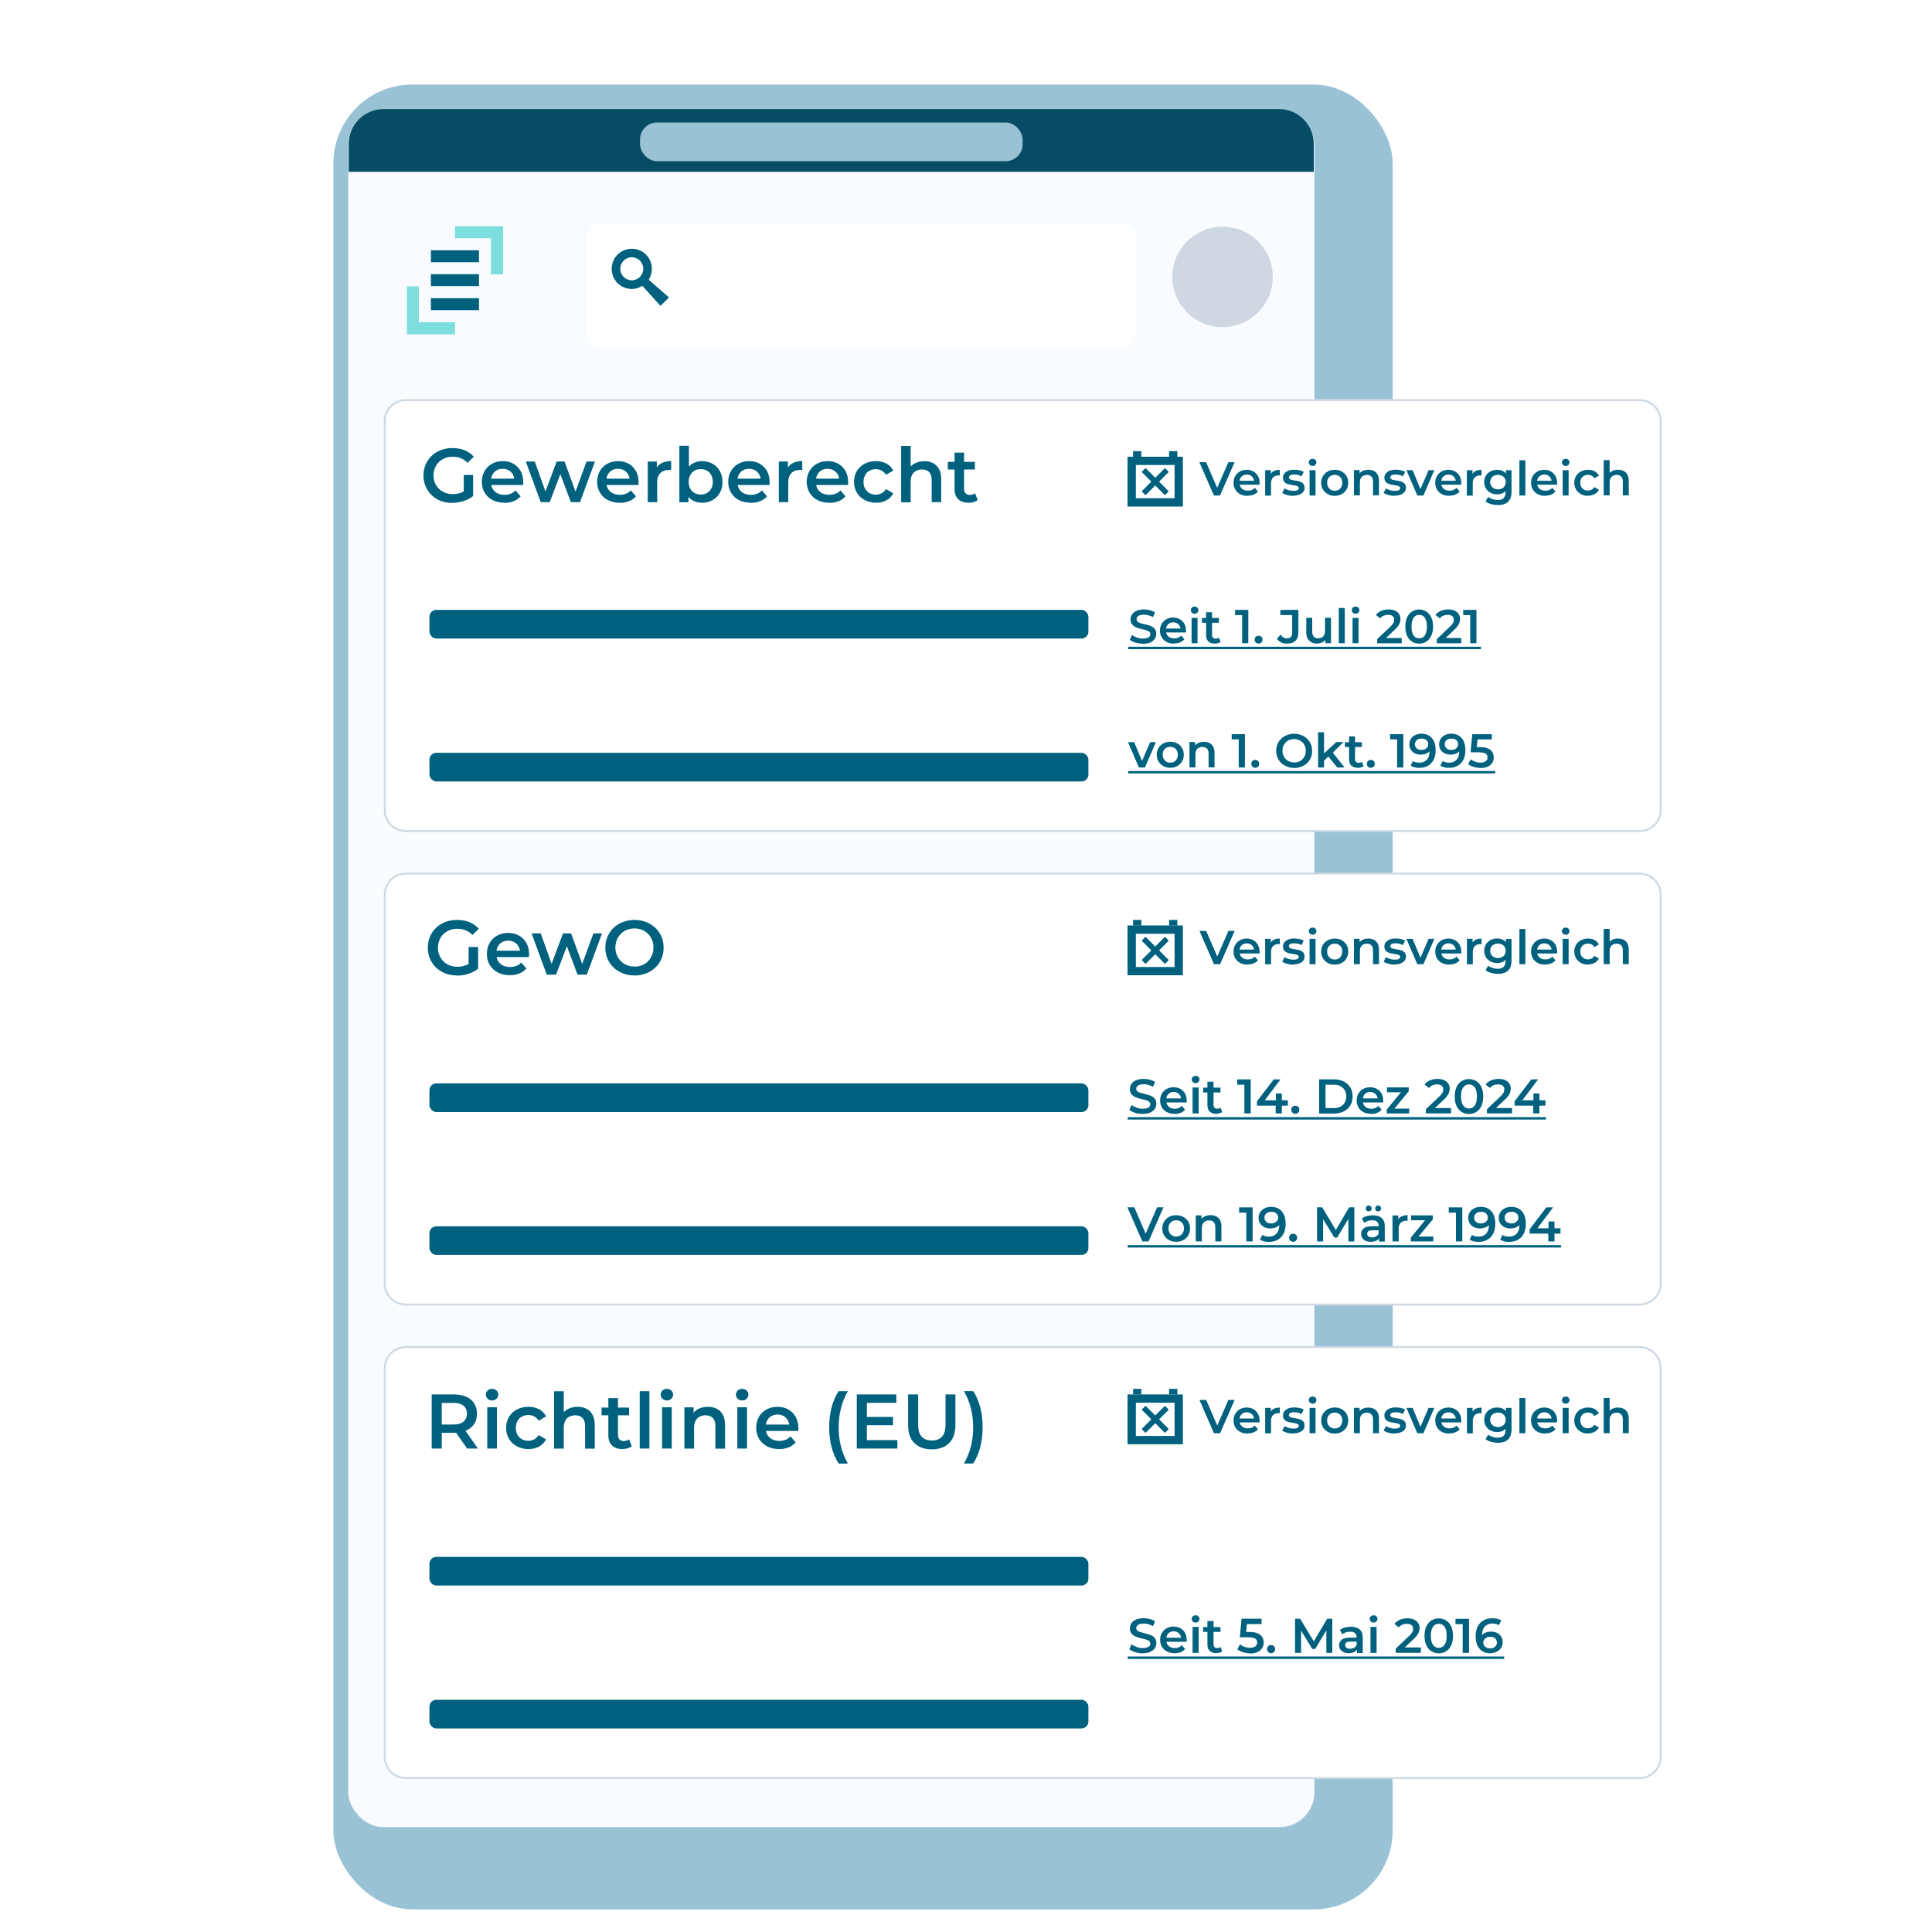
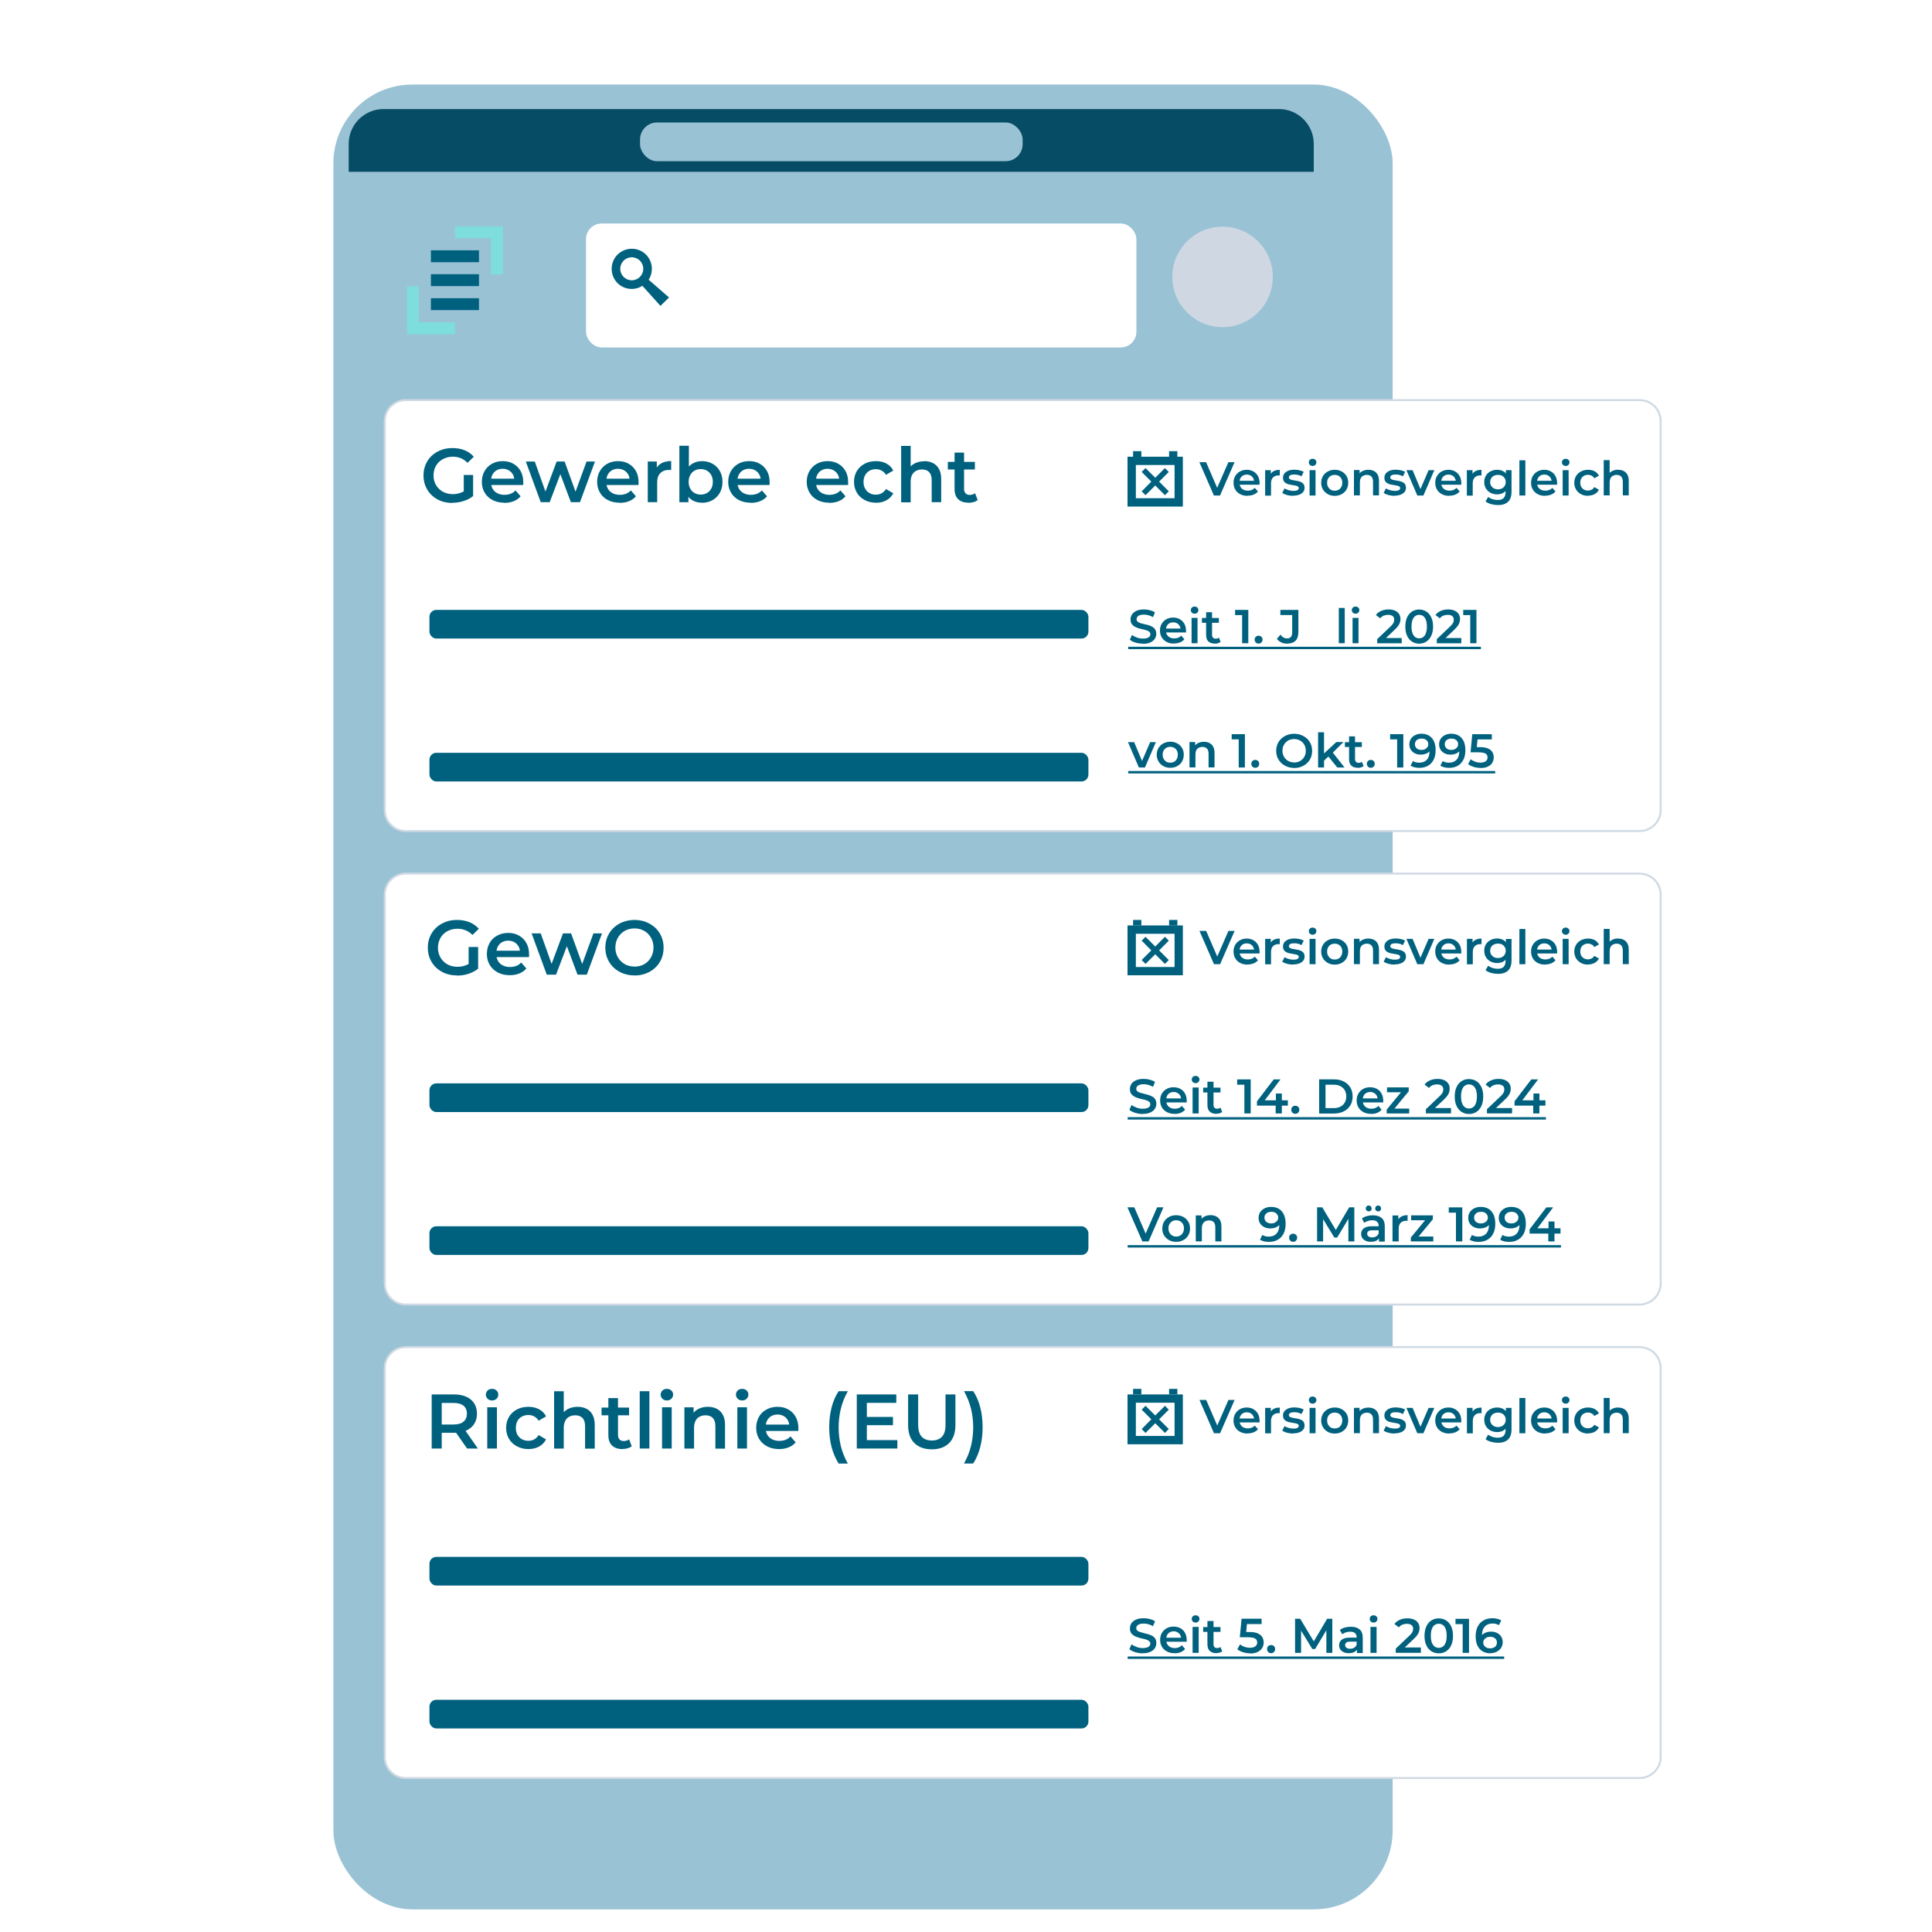
<svg xmlns="http://www.w3.org/2000/svg" id="Ebene_1" viewBox="0 0 250 250">
  <defs>
    <style>.cls-1{fill:#7edddd;}.cls-2{fill:#00617f;}.cls-3{fill:#cfd9e3;}.cls-4,.cls-5{fill:#fff;}.cls-6{filter:url(#drop-shadow-2);}.cls-6,.cls-7{fill:#9ac2d5;}.cls-5{filter:url(#drop-shadow-3);}.cls-8{fill:#cfd8e2;}.cls-9{fill:#064c64;}.cls-10{fill:#f8fbff;}</style>
    <filter id="drop-shadow-2" x="39.14" y="6.94" width="137.07" height="236.13" filterUnits="userSpaceOnUse">
      <feOffset dx="4" dy="4" />
      <feGaussianBlur result="blur" stdDeviation="7" />
      <feFlood flood-color="#bcbcbc" flood-opacity=".5" />
      <feComposite in2="blur" operator="in" />
      <feComposite in="SourceGraphic" />
    </filter>
    <filter id="drop-shadow-3" x="60.48" y="13.01" width="102" height="47" filterUnits="userSpaceOnUse">
      <feOffset dx="1" dy="1" />
      <feGaussianBlur result="blur-2" stdDeviation="5" />
      <feFlood flood-color="#b2b2b2" flood-opacity=".2" />
      <feComposite in2="blur-2" operator="in" />
      <feComposite in="SourceGraphic" />
    </filter>
  </defs>
  <rect class="cls-6" x="39.14" y="6.94" width="137.07" height="236.13" rx="10.21" ry="10.21" />
-   <rect class="cls-10" x="45.06" y="14.15" width="125.03" height="222.28" rx="4.51" ry="4.51" />
  <path class="cls-1" d="M54.2,41.7v-4.65h-1.54v6.22h6.22v-1.57h-4.68Z" />
  <path class="cls-1" d="M63.53,30.82v4.68h1.57v-6.22h-6.22v1.54h4.65Z" />
  <rect class="cls-2" x="55.76" y="32.39" width="6.22" height="1.54" />
  <rect class="cls-2" x="55.76" y="35.48" width="6.22" height="1.54" />
  <rect class="cls-2" x="55.76" y="38.59" width="6.22" height="1.54" />
  <rect class="cls-5" x="74.83" y="27.92" width="71.22" height="16.04" rx="2.03" ry="2.03" />
  <path class="cls-2" d="M86.58,38.5l-2.64-2.3c.26-.41.41-.89.41-1.41,0-1.45-1.15-2.6-2.6-2.6s-2.6,1.15-2.6,2.6,1.15,2.6,2.6,2.6c.52,0,1-.15,1.37-.41l2.34,2.6,1.11-1.08ZM81.75,36.27c-.82,0-1.49-.67-1.49-1.49s.67-1.49,1.49-1.49,1.49.67,1.49,1.49-.67,1.49-1.49,1.49Z" />
  <circle class="cls-8" cx="158.2" cy="35.83" r="6.5" />
  <path class="cls-9" d="M49.63,14.11h115.86c2.49,0,4.51,2.02,4.51,4.51v3.61H45.12v-3.61c0-2.49,2.02-4.51,4.51-4.51Z" />
  <rect class="cls-7" x="82.82" y="15.85" width="49.51" height="5.01" rx="2.2" ry="2.2" />
  <rect class="cls-4" x="49.78" y="51.77" width="165.11" height="55.76" rx="2.73" ry="2.73" />
  <path class="cls-3" d="M212.16,51.9c1.44,0,2.6,1.17,2.6,2.6v50.31c0,1.44-1.17,2.6-2.6,2.6H52.51c-1.44,0-2.6-1.17-2.6-2.6v-50.31c0-1.44,1.17-2.6,2.6-2.6h159.66M212.16,51.65H52.51c-1.58,0-2.85,1.28-2.85,2.85v50.31c0,1.58,1.28,2.85,2.85,2.85h159.66c1.58,0,2.85-1.28,2.85-2.85v-50.31c0-1.58-1.28-2.85-2.85-2.85h0Z" />
  <rect class="cls-2" x="55.57" y="78.92" width="85.27" height="3.71" rx=".89" ry=".89" />
  <rect class="cls-2" x="55.57" y="97.41" width="85.27" height="3.71" rx=".89" ry=".89" />
  <g id="Ebene_5">
    <path class="cls-2" d="M145.9,59.1v6.45h7.16v-6.45h-7.16ZM151.99,64.47h-5.01v-4.3h5.01v4.3Z" />
    <rect class="cls-2" x="146.62" y="58.38" width="1.07" height=".72" />
    <rect class="cls-2" x="151.28" y="58.38" width="1.07" height=".72" />
  </g>
  <polygon class="cls-2" points="151.24 61.07 150.74 60.57 149.49 61.82 148.23 60.57 147.73 61.07 148.98 62.32 147.73 63.58 148.23 64.08 149.49 62.82 150.74 64.08 151.24 63.58 149.99 62.32 151.24 61.07" />
  <path class="cls-2" d="M58.52,65.08c-.54,0-1.03-.09-1.48-.26-.45-.17-.84-.42-1.18-.74-.33-.32-.59-.69-.78-1.13-.18-.43-.28-.9-.28-1.42s.09-.98.28-1.42c.18-.43.44-.81.78-1.13s.73-.56,1.19-.74c.45-.17.95-.26,1.49-.26.58,0,1.11.09,1.58.28.47.19.86.47,1.19.84l-.81.79c-.27-.27-.56-.47-.87-.6-.31-.13-.65-.19-1.03-.19s-.7.06-1,.18c-.31.12-.57.29-.8.5-.22.22-.4.47-.52.77s-.18.62-.18.97.06.67.18.96c.12.29.29.55.52.77.22.22.49.39.79.51.3.12.64.18,1,.18.34,0,.67-.05.99-.16s.62-.29.91-.55l.73.96c-.36.29-.78.51-1.25.65-.48.15-.96.22-1.44.22ZM60.01,64.04v-2.58h1.21v2.75l-1.21-.17Z" />
  <path class="cls-2" d="M65.25,65.05c-.58,0-1.09-.12-1.53-.35-.44-.23-.77-.55-1.01-.96-.24-.41-.36-.87-.36-1.39s.12-.99.35-1.39c.23-.4.55-.72.96-.95.41-.23.88-.34,1.4-.34s.97.11,1.37.34.71.54.94.94c.23.41.34.89.34,1.44,0,.05,0,.11,0,.18,0,.06,0,.13-.02.19h-4.38v-.82h3.73l-.48.26c0-.3-.06-.57-.19-.8-.13-.23-.31-.41-.54-.54-.23-.13-.49-.2-.78-.2s-.57.06-.79.2c-.23.13-.4.31-.53.55s-.19.51-.19.82v.2c0,.31.07.59.22.84s.35.43.61.56c.26.13.56.2.91.2.3,0,.56-.05.8-.14.24-.09.45-.24.63-.43l.66.76c-.24.28-.53.49-.89.63-.36.15-.77.22-1.23.22Z" />
  <path class="cls-2" d="M69.97,64.98l-1.93-5.26h1.16l1.65,4.64h-.55l1.73-4.64h1.03l1.68,4.64h-.54l1.7-4.64h1.09l-1.94,5.26h-1.18l-1.54-4.1h.36l-1.56,4.1h-1.18Z" />
  <path class="cls-2" d="M80.17,65.05c-.58,0-1.09-.12-1.53-.35-.44-.23-.77-.55-1.01-.96-.24-.41-.36-.87-.36-1.39s.12-.99.35-1.39c.23-.4.55-.72.96-.95.41-.23.88-.34,1.4-.34s.97.11,1.37.34.71.54.94.94c.23.41.34.89.34,1.44,0,.05,0,.11,0,.18,0,.06,0,.13-.02.19h-4.38v-.82h3.73l-.48.26c0-.3-.06-.57-.19-.8-.13-.23-.31-.41-.54-.54-.23-.13-.49-.2-.78-.2s-.57.06-.79.2c-.23.13-.4.31-.53.55s-.19.51-.19.82v.2c0,.31.07.59.22.84s.35.43.61.56c.26.13.56.2.91.2.3,0,.56-.05.8-.14.24-.09.45-.24.63-.43l.66.76c-.24.28-.53.49-.89.63-.36.15-.77.22-1.23.22Z" />
  <path class="cls-2" d="M83.82,64.98v-5.26h1.17v1.45l-.14-.42c.16-.35.4-.62.74-.81.34-.18.76-.28,1.26-.28v1.17c-.05-.01-.1-.02-.15-.02-.05,0-.09,0-.14,0-.47,0-.84.14-1.11.41-.28.27-.41.68-.41,1.21v2.55h-1.23Z" />
  <path class="cls-2" d="M87.91,64.98v-7.3h1.23v3.27l-.1,1.4.04,1.4v1.24h-1.17ZM90.82,65.05c-.45,0-.84-.1-1.19-.29-.35-.2-.62-.49-.82-.89-.2-.4-.3-.9-.3-1.51s.1-1.12.31-1.52.49-.69.84-.88c.35-.19.74-.29,1.17-.29.52,0,.98.11,1.37.34.4.22.71.53.94.93.23.4.35.87.35,1.42s-.12,1.02-.35,1.42c-.23.4-.55.71-.94.94-.4.23-.85.34-1.37.34ZM90.68,64c.29,0,.56-.07.79-.2.23-.13.42-.32.56-.57.14-.25.21-.54.21-.88s-.07-.64-.21-.88c-.14-.25-.32-.43-.56-.57-.23-.13-.5-.2-.79-.2s-.56.06-.8.2c-.24.13-.42.32-.56.57-.14.25-.21.54-.21.88s.07.63.21.88c.14.25.32.44.56.57.24.13.5.2.8.2Z" />
  <path class="cls-2" d="M97.13,65.05c-.58,0-1.09-.12-1.53-.35-.44-.23-.77-.55-1.01-.96-.24-.41-.36-.87-.36-1.39s.12-.99.35-1.39c.23-.4.55-.72.96-.95.41-.23.88-.34,1.4-.34s.97.11,1.37.34.71.54.94.94c.23.41.34.89.34,1.44,0,.05,0,.11,0,.18,0,.06,0,.13-.02.19h-4.38v-.82h3.73l-.48.26c0-.3-.06-.57-.19-.8-.13-.23-.31-.41-.54-.54-.23-.13-.49-.2-.78-.2s-.57.06-.79.2c-.23.13-.4.31-.53.55s-.19.51-.19.82v.2c0,.31.07.59.22.84s.35.43.61.56c.26.13.56.2.91.2.3,0,.56-.05.8-.14.24-.09.45-.24.63-.43l.66.76c-.24.28-.53.49-.89.63-.36.15-.77.22-1.23.22Z" />
-   <path class="cls-2" d="M100.78,64.98v-5.26h1.17v1.45l-.14-.42c.16-.35.4-.62.74-.81.34-.18.76-.28,1.26-.28v1.17c-.05-.01-.1-.02-.15-.02-.05,0-.09,0-.14,0-.47,0-.84.14-1.11.41-.28.27-.41.68-.41,1.21v2.55h-1.23Z" />
  <path class="cls-2" d="M107.29,65.05c-.58,0-1.09-.12-1.53-.35-.44-.23-.77-.55-1.01-.96-.24-.41-.36-.87-.36-1.39s.12-.99.35-1.39c.23-.4.55-.72.96-.95.41-.23.88-.34,1.4-.34s.97.11,1.37.34.71.54.94.94c.23.41.34.89.34,1.44,0,.05,0,.11,0,.18,0,.06,0,.13-.02.19h-4.38v-.82h3.73l-.48.26c0-.3-.06-.57-.19-.8-.13-.23-.31-.41-.54-.54-.23-.13-.49-.2-.78-.2s-.57.06-.79.2c-.23.13-.4.31-.53.55s-.19.51-.19.82v.2c0,.31.07.59.22.84s.35.43.61.56c.26.13.56.2.91.2.3,0,.56-.05.8-.14.24-.09.45-.24.63-.43l.66.76c-.24.28-.53.49-.89.63-.36.15-.77.22-1.23.22Z" />
  <path class="cls-2" d="M113.35,65.05c-.55,0-1.04-.12-1.47-.35-.43-.23-.77-.55-1.01-.96-.24-.41-.36-.87-.36-1.39s.12-.99.36-1.39c.24-.4.58-.72,1.01-.95s.92-.34,1.47-.34c.51,0,.96.1,1.35.31s.69.51.89.91l-.94.55c-.16-.25-.35-.43-.58-.55s-.47-.18-.73-.18c-.3,0-.57.06-.82.2-.24.13-.43.32-.57.57-.14.25-.21.54-.21.88s.07.63.21.88.33.43.57.57.52.2.82.2c.26,0,.51-.06.73-.18.23-.12.42-.3.58-.55l.94.55c-.2.39-.5.7-.89.91-.39.21-.84.32-1.35.32Z" />
  <path class="cls-2" d="M119.59,59.67c.42,0,.8.08,1.13.25.33.16.59.42.78.75s.29.77.29,1.3v3.01h-1.23v-2.85c0-.46-.11-.81-.33-1.04-.22-.23-.53-.34-.92-.34-.29,0-.54.06-.77.18-.22.12-.4.29-.52.53-.12.23-.18.53-.18.88v2.66h-1.23v-7.3h1.23v3.46l-.27-.43c.18-.34.45-.59.8-.77.35-.18.76-.27,1.22-.27Z" />
  <path class="cls-2" d="M122.65,60.75v-.98h3.5v.98h-3.5ZM125.33,65.05c-.58,0-1.02-.15-1.34-.45-.31-.3-.47-.74-.47-1.32v-4.71h1.23v4.68c0,.25.06.44.19.58.13.14.31.21.54.21.28,0,.51-.07.69-.22l.34.88c-.14.12-.32.21-.53.27-.21.06-.43.09-.65.09Z" />
  <path class="cls-2" d="M157.08,64.12l-1.88-4.31h.87l1.68,3.89h-.5l1.7-3.89h.8l-1.88,4.31h-.79Z" />
  <path class="cls-2" d="M161.43,64.16c-.37,0-.68-.07-.96-.22s-.48-.34-.63-.6-.22-.54-.22-.87.07-.62.22-.87c.15-.25.35-.45.6-.59.26-.14.55-.22.88-.22s.6.07.86.21c.25.14.45.34.59.59.14.25.22.55.22.9,0,.03,0,.07,0,.11,0,.04,0,.08,0,.12h-2.74v-.51h2.33l-.3.16c0-.19-.03-.35-.12-.5-.08-.14-.19-.26-.34-.34-.14-.08-.3-.12-.49-.12s-.35.04-.49.12c-.14.08-.25.2-.33.34s-.12.32-.12.51v.12c0,.2.05.37.14.52.09.15.22.27.38.35.16.08.35.12.57.12.18,0,.35-.03.5-.09.15-.06.28-.15.39-.27l.41.47c-.15.17-.33.31-.56.4-.22.09-.48.14-.77.14Z" />
  <path class="cls-2" d="M163.71,64.12v-3.28h.73v.9l-.09-.27c.1-.22.25-.39.46-.5.21-.12.47-.17.79-.17v.73s-.06-.01-.09-.01c-.03,0-.06,0-.09,0-.29,0-.52.09-.69.26-.17.17-.26.42-.26.76v1.59h-.77Z" />
  <path class="cls-2" d="M167.31,64.16c-.27,0-.54-.04-.79-.11-.25-.07-.45-.16-.6-.26l.3-.59c.15.09.32.17.53.23s.41.09.62.09c.24,0,.42-.03.53-.1.11-.07.16-.15.16-.26,0-.09-.04-.16-.11-.21s-.17-.08-.29-.11c-.12-.02-.25-.05-.4-.07s-.29-.05-.44-.08-.28-.09-.4-.15-.22-.16-.29-.27c-.07-.11-.11-.27-.11-.46,0-.21.06-.39.18-.54s.29-.27.5-.36c.22-.08.47-.13.77-.13.22,0,.45.03.67.07.23.05.41.12.56.21l-.29.58c-.16-.09-.31-.16-.47-.19-.16-.03-.31-.05-.47-.05-.23,0-.41.03-.52.1-.11.07-.17.16-.17.27,0,.1.04.17.11.22.07.05.17.09.29.12s.25.05.4.07.29.05.43.08.28.09.4.15c.12.06.22.15.29.27.07.12.11.26.11.45,0,.21-.06.38-.18.53-.12.15-.29.27-.51.35-.22.08-.49.13-.79.13Z" />
  <path class="cls-2" d="M169.85,60.29c-.14,0-.26-.04-.35-.13s-.14-.2-.14-.33.05-.24.14-.33c.09-.09.21-.13.35-.13s.26.04.35.13c.09.08.14.19.14.32,0,.14-.05.25-.14.34-.09.09-.21.14-.36.14ZM169.46,64.12v-3.28h.77v3.28h-.77Z" />
  <path class="cls-2" d="M172.71,64.16c-.34,0-.64-.07-.9-.22s-.47-.34-.62-.6c-.15-.25-.23-.54-.23-.87s.08-.62.23-.87c.15-.25.36-.45.62-.59.26-.14.56-.22.9-.22s.64.07.91.22c.26.14.47.34.62.59s.22.54.22.87-.08.61-.22.87-.36.45-.62.6c-.26.15-.57.22-.91.22ZM172.71,63.5c.19,0,.36-.04.5-.12.15-.08.26-.2.35-.36.08-.16.13-.34.13-.55s-.04-.4-.13-.55c-.08-.15-.2-.27-.35-.35-.15-.08-.31-.12-.5-.12s-.36.04-.5.12c-.15.08-.26.2-.35.35-.09.15-.13.34-.13.55s.04.39.13.55c.09.15.2.27.35.36.15.08.31.12.49.12Z" />
  <path class="cls-2" d="M177.07,60.79c.26,0,.5.05.7.15.21.1.37.26.49.47s.18.48.18.81v1.88h-.77v-1.78c0-.29-.07-.51-.21-.65-.14-.14-.33-.22-.58-.22-.18,0-.34.04-.48.11-.14.07-.25.18-.32.33-.08.15-.11.33-.11.55v1.66h-.77v-3.28h.73v.89l-.13-.27c.11-.21.28-.37.5-.48.22-.11.47-.17.76-.17Z" />
  <path class="cls-2" d="M180.43,64.16c-.27,0-.54-.04-.79-.11-.25-.07-.45-.16-.6-.26l.3-.59c.15.09.32.17.53.23s.41.09.62.09c.24,0,.42-.03.53-.1.11-.07.16-.15.16-.26,0-.09-.04-.16-.11-.21s-.17-.08-.29-.11c-.12-.02-.25-.05-.4-.07s-.29-.05-.44-.08-.28-.09-.4-.15-.22-.16-.29-.27c-.07-.11-.11-.27-.11-.46,0-.21.06-.39.18-.54s.29-.27.5-.36c.22-.08.47-.13.77-.13.22,0,.45.03.67.07.23.05.41.12.56.21l-.29.58c-.16-.09-.31-.16-.47-.19-.16-.03-.31-.05-.47-.05-.23,0-.41.03-.52.1-.11.07-.17.16-.17.27,0,.1.04.17.11.22.07.05.17.09.29.12s.25.05.4.07.29.05.43.08.28.09.4.15c.12.06.22.15.29.27.07.12.11.26.11.45,0,.21-.06.38-.18.53-.12.15-.29.27-.51.35-.22.08-.49.13-.79.13Z" />
  <path class="cls-2" d="M183.4,64.12l-1.41-3.28h.8l1.21,2.9h-.39l1.25-2.9h.74l-1.41,3.28h-.79Z" />
  <path class="cls-2" d="M187.53,64.16c-.37,0-.68-.07-.96-.22s-.48-.34-.63-.6-.22-.54-.22-.87.07-.62.22-.87c.15-.25.35-.45.6-.59.26-.14.55-.22.88-.22s.6.07.86.21c.25.14.45.34.59.59.14.25.22.55.22.9,0,.03,0,.07,0,.11,0,.04,0,.08,0,.12h-2.74v-.51h2.33l-.3.16c0-.19-.03-.35-.12-.5-.08-.14-.19-.26-.34-.34-.14-.08-.3-.12-.49-.12s-.35.04-.49.12c-.14.08-.25.2-.33.34s-.12.32-.12.51v.12c0,.2.05.37.14.52.09.15.22.27.38.35.16.08.35.12.57.12.18,0,.35-.03.5-.09.15-.06.28-.15.39-.27l.41.47c-.15.17-.33.31-.56.4-.22.09-.48.14-.77.14Z" />
  <path class="cls-2" d="M189.81,64.12v-3.28h.73v.9l-.09-.27c.1-.22.25-.39.46-.5.21-.12.47-.17.79-.17v.73s-.06-.01-.09-.01c-.03,0-.06,0-.09,0-.29,0-.52.09-.69.26-.17.17-.26.42-.26.76v1.59h-.77Z" />
  <path class="cls-2" d="M193.73,63.97c-.31,0-.59-.07-.85-.2s-.45-.32-.6-.56c-.15-.24-.22-.52-.22-.84s.07-.59.22-.83c.15-.24.34-.42.6-.55s.53-.2.85-.2c.28,0,.53.06.75.17.22.11.4.28.53.52.13.23.2.53.2.9s-.07.67-.2.9-.31.41-.53.52c-.22.11-.47.17-.75.17ZM193.83,65.35c-.3,0-.6-.04-.89-.12-.29-.08-.53-.2-.71-.35l.34-.58c.14.12.32.21.54.29.22.07.44.11.67.11.36,0,.63-.08.79-.25s.25-.42.25-.75v-.58l.06-.74-.02-.74v-.8h.73v2.79c0,.59-.15,1.03-.46,1.31-.3.28-.74.42-1.32.42ZM193.84,63.32c.19,0,.37-.04.52-.12.15-.08.27-.19.35-.33s.13-.3.13-.49-.04-.35-.13-.49-.2-.25-.35-.33c-.15-.08-.32-.11-.52-.11s-.37.04-.52.11-.27.18-.36.33-.13.3-.13.49.04.35.13.49.2.25.36.33c.15.08.33.12.52.12Z" />
  <path class="cls-2" d="M196.61,64.12v-4.56h.77v4.56h-.77Z" />
  <path class="cls-2" d="M199.93,64.16c-.37,0-.68-.07-.96-.22s-.48-.34-.63-.6-.22-.54-.22-.87.07-.62.22-.87c.15-.25.35-.45.6-.59.26-.14.55-.22.88-.22s.6.07.86.21c.25.14.45.34.59.59.14.25.22.55.22.9,0,.03,0,.07,0,.11,0,.04,0,.08,0,.12h-2.74v-.51h2.33l-.3.16c0-.19-.03-.35-.12-.5-.08-.14-.19-.26-.34-.34-.14-.08-.3-.12-.49-.12s-.35.04-.49.12c-.14.08-.25.2-.33.34s-.12.32-.12.51v.12c0,.2.05.37.14.52.09.15.22.27.38.35.16.08.35.12.57.12.18,0,.35-.03.5-.09.15-.06.28-.15.39-.27l.41.47c-.15.17-.33.31-.56.4-.22.09-.48.14-.77.14Z" />
  <path class="cls-2" d="M202.6,60.29c-.14,0-.26-.04-.35-.13s-.14-.2-.14-.33.05-.24.14-.33c.09-.09.21-.13.35-.13s.26.04.35.13c.09.08.14.19.14.32,0,.14-.05.25-.14.34-.09.09-.21.14-.36.14ZM202.21,64.12v-3.28h.77v3.28h-.77Z" />
  <path class="cls-2" d="M205.49,64.16c-.34,0-.65-.07-.92-.22-.27-.15-.48-.34-.63-.6-.15-.25-.23-.54-.23-.87s.08-.62.23-.87c.15-.25.36-.45.63-.59.27-.14.57-.22.92-.22.32,0,.6.06.85.19.24.13.43.32.56.57l-.59.34c-.1-.16-.22-.27-.36-.34-.14-.07-.29-.11-.46-.11-.19,0-.36.04-.51.12-.15.08-.27.2-.36.35-.09.15-.13.34-.13.55s.04.4.13.55c.09.15.21.27.36.35.15.08.32.12.51.12.16,0,.32-.04.46-.11.14-.07.26-.19.36-.34l.59.34c-.13.25-.31.44-.56.57-.24.13-.53.2-.85.2Z" />
  <path class="cls-2" d="M209.39,60.79c.26,0,.5.05.7.15.21.1.37.26.49.47s.18.48.18.81v1.88h-.77v-1.78c0-.29-.07-.51-.21-.65-.14-.14-.33-.22-.58-.22-.18,0-.34.04-.48.11-.14.07-.25.18-.32.33-.08.15-.11.33-.11.55v1.66h-.77v-4.56h.77v2.16l-.17-.27c.11-.21.28-.37.5-.48.22-.11.47-.17.76-.17Z" />
  <path class="cls-2" d="M147.9,83.29c-.34,0-.66-.05-.97-.14s-.55-.22-.73-.37l.28-.62c.17.14.39.25.64.34s.51.13.78.13c.23,0,.41-.02.55-.07s.24-.12.31-.2.1-.18.1-.29c0-.13-.05-.24-.14-.32-.09-.08-.22-.14-.37-.19s-.32-.09-.5-.13c-.18-.04-.37-.09-.55-.14-.18-.06-.35-.13-.5-.22-.15-.09-.27-.21-.37-.35-.09-.15-.14-.34-.14-.57s.06-.45.19-.64.32-.35.57-.47c.26-.12.58-.18.97-.18.26,0,.51.03.77.1.25.06.48.16.66.28l-.25.62c-.19-.11-.39-.2-.6-.25-.2-.06-.4-.08-.59-.08-.22,0-.4.03-.54.08-.14.05-.24.12-.3.21-.06.09-.1.19-.1.3,0,.13.05.24.14.32.09.08.21.14.36.19.15.05.32.09.5.13s.37.09.55.14c.18.05.35.12.5.21.15.09.27.2.36.35.09.15.14.34.14.56s-.06.44-.19.64-.32.35-.57.47c-.26.12-.58.18-.98.18Z" />
  <path class="cls-2" d="M151.91,83.28c-.37,0-.68-.07-.96-.22s-.48-.34-.63-.6-.22-.54-.22-.87.07-.62.22-.87c.15-.25.35-.45.6-.59.26-.14.55-.22.88-.22s.6.07.86.21c.25.14.45.34.59.59.14.25.22.55.22.9,0,.03,0,.07,0,.11,0,.04,0,.08,0,.12h-2.74v-.51h2.33l-.3.16c0-.19-.03-.35-.12-.5-.08-.14-.19-.26-.34-.34-.14-.08-.3-.12-.49-.12s-.35.04-.49.12c-.14.08-.25.2-.33.34s-.12.32-.12.51v.12c0,.2.05.37.14.52.09.15.22.27.38.35.16.08.35.12.57.12.18,0,.35-.03.5-.09.15-.06.28-.15.39-.27l.41.47c-.15.17-.33.31-.56.4-.22.09-.48.14-.77.14Z" />
  <path class="cls-2" d="M154.58,79.41c-.14,0-.26-.04-.35-.13s-.14-.2-.14-.33.05-.24.14-.33c.09-.09.21-.13.35-.13s.26.04.35.13c.09.08.14.19.14.32,0,.14-.05.25-.14.34-.09.09-.21.14-.36.14ZM154.19,83.23v-3.28h.77v3.28h-.77Z" />
  <path class="cls-2" d="M155.53,80.59v-.62h2.19v.62h-2.19ZM157.2,83.28c-.36,0-.64-.09-.84-.28-.2-.19-.29-.46-.29-.83v-2.95h.77v2.93c0,.16.04.28.12.36.08.09.19.13.34.13.17,0,.32-.04.43-.13l.22.55c-.09.07-.2.13-.33.17-.13.04-.27.06-.41.06Z" />
  <path class="cls-2" d="M160.73,83.23v-4l.35.36h-1.26v-.67h1.71v4.31h-.8Z" />
  <path class="cls-2" d="M162.86,83.28c-.14,0-.26-.05-.36-.14-.1-.1-.15-.22-.15-.37,0-.16.05-.28.15-.37.1-.09.22-.14.36-.14s.26.05.36.14.15.22.15.37c0,.15-.05.27-.15.37-.1.1-.22.14-.36.14Z" />
  <path class="cls-2" d="M166.56,83.29c-.28,0-.53-.05-.76-.16s-.42-.26-.57-.46l.46-.55c.12.16.25.29.39.37.14.08.3.12.46.12.45,0,.67-.26.67-.79v-2.23h-1.53v-.67h2.33v2.85c0,.51-.12.89-.37,1.14s-.61.37-1.08.37Z" />
-   <path class="cls-2" d="M170.45,83.28c-.28,0-.53-.05-.74-.16s-.38-.26-.5-.48-.18-.49-.18-.81v-1.88h.77v1.77c0,.3.07.52.2.66.13.15.32.22.57.22.18,0,.34-.04.47-.11.13-.07.24-.18.31-.33.08-.15.11-.33.11-.55v-1.66h.77v3.28h-.73v-.89l.13.27c-.11.21-.27.38-.49.49s-.45.17-.7.17Z" />
  <path class="cls-2" d="M173.24,83.23v-4.56h.77v4.56h-.77Z" />
  <path class="cls-2" d="M175.41,79.41c-.14,0-.26-.04-.35-.13s-.14-.2-.14-.33.05-.24.14-.33c.09-.09.21-.13.35-.13s.26.04.35.13c.09.08.14.19.14.32,0,.14-.05.25-.14.34-.09.09-.21.14-.36.14ZM175.02,83.23v-3.28h.77v3.28h-.77Z" />
  <path class="cls-2" d="M178.21,83.23v-.53l1.71-1.62c.14-.14.25-.25.32-.36.07-.1.12-.2.14-.29.02-.09.03-.17.03-.25,0-.2-.07-.35-.2-.46-.14-.11-.33-.16-.6-.16-.21,0-.4.04-.57.11-.17.07-.32.19-.44.34l-.56-.43c.17-.23.39-.4.68-.53.29-.12.6-.19.96-.19.31,0,.58.05.82.15.23.1.41.24.53.43.13.19.19.4.19.66,0,.14-.02.28-.06.42-.04.14-.11.28-.21.43-.1.15-.25.32-.45.51l-1.47,1.4-.17-.3h2.52v.68h-3.17Z" />
  <path class="cls-2" d="M183.64,83.29c-.34,0-.65-.09-.92-.26-.27-.17-.49-.42-.64-.75-.16-.33-.23-.73-.23-1.2s.08-.87.23-1.2c.16-.33.37-.58.64-.75.27-.17.58-.26.92-.26s.65.09.92.26c.27.17.48.42.64.75.16.33.24.73.24,1.2s-.08.87-.24,1.2c-.16.33-.37.58-.64.75-.27.17-.58.26-.92.26ZM183.64,82.6c.2,0,.37-.06.52-.16s.26-.28.35-.5c.08-.23.13-.51.13-.86s-.04-.63-.13-.86c-.08-.22-.2-.39-.35-.5-.15-.11-.32-.16-.52-.16s-.36.06-.51.16c-.15.11-.27.28-.35.5s-.13.51-.13.86.04.63.13.86c.08.22.2.39.35.5.15.11.32.16.51.16Z" />
  <path class="cls-2" d="M185.92,83.23v-.53l1.71-1.62c.14-.14.25-.25.32-.36.07-.1.12-.2.14-.29.02-.09.03-.17.03-.25,0-.2-.07-.35-.2-.46-.14-.11-.33-.16-.6-.16-.21,0-.4.04-.57.11-.17.07-.32.19-.44.34l-.56-.43c.17-.23.39-.4.68-.53.29-.12.6-.19.96-.19.31,0,.58.05.82.15.23.1.41.24.53.43.13.19.19.4.19.66,0,.14-.02.28-.06.42-.04.14-.11.28-.21.43-.1.15-.25.32-.45.51l-1.47,1.4-.17-.3h2.52v.68h-3.17Z" />
  <path class="cls-2" d="M190.25,83.23v-4l.35.36h-1.26v-.67h1.71v4.31h-.8Z" />
  <path class="cls-2" d="M145.99,84v-.31h45.64v.31h-45.64Z" />
  <path class="cls-2" d="M147.37,99.31l-1.41-3.28h.8l1.21,2.9h-.39l1.25-2.9h.74l-1.41,3.28h-.79Z" />
  <path class="cls-2" d="M151.43,99.35c-.34,0-.64-.07-.9-.22s-.47-.34-.62-.6c-.15-.25-.23-.54-.23-.87s.08-.62.23-.87c.15-.25.36-.45.62-.59.26-.14.56-.22.9-.22s.64.07.91.22c.26.14.47.34.62.59s.22.54.22.87-.08.61-.22.87-.36.45-.62.6c-.26.15-.57.22-.91.22ZM151.43,98.69c.19,0,.36-.04.5-.12.15-.08.26-.2.35-.36.08-.16.13-.34.13-.55s-.04-.4-.13-.55c-.08-.15-.2-.27-.35-.35-.15-.08-.31-.12-.5-.12s-.36.04-.5.12c-.15.08-.26.2-.35.35-.09.15-.13.34-.13.55s.04.39.13.55c.09.15.2.27.35.36.15.08.31.12.49.12Z" />
  <path class="cls-2" d="M155.79,95.99c.26,0,.5.05.7.15.21.1.37.26.49.47s.18.48.18.81v1.88h-.77v-1.78c0-.29-.07-.51-.21-.65-.14-.14-.33-.22-.58-.22-.18,0-.34.04-.48.11-.14.07-.25.18-.32.33-.08.15-.11.33-.11.55v1.66h-.77v-3.28h.73v.89l-.13-.27c.11-.21.28-.37.5-.48.22-.11.47-.17.76-.17Z" />
  <path class="cls-2" d="M160.29,99.31v-4l.35.36h-1.26v-.67h1.71v4.31h-.8Z" />
  <path class="cls-2" d="M162.43,99.35c-.14,0-.26-.05-.36-.14-.1-.1-.15-.22-.15-.37,0-.16.05-.28.15-.37.1-.09.22-.14.36-.14s.26.05.36.14.15.22.15.37c0,.15-.05.27-.15.37-.1.1-.22.14-.36.14Z" />
  <path class="cls-2" d="M167.47,99.37c-.34,0-.65-.06-.93-.17s-.53-.27-.74-.46c-.21-.2-.37-.43-.49-.7-.11-.27-.17-.56-.17-.88s.06-.61.17-.88c.11-.27.28-.5.49-.7.21-.2.46-.35.74-.46s.59-.17.92-.17.64.06.93.17.53.27.74.46c.21.2.37.43.49.7.11.27.17.56.17.88s-.06.62-.17.89c-.11.27-.28.5-.49.7s-.45.35-.74.46-.59.17-.92.17ZM167.46,98.67c.22,0,.42-.04.6-.11.18-.07.34-.18.48-.32.14-.14.24-.3.32-.48.08-.18.11-.38.11-.61s-.04-.42-.11-.61c-.08-.18-.18-.34-.32-.48-.14-.14-.29-.24-.48-.32-.19-.07-.39-.11-.6-.11s-.42.04-.6.11c-.18.07-.34.18-.48.32-.14.14-.24.3-.32.48-.08.18-.11.38-.11.61s.04.42.11.6c.08.18.18.34.32.48.14.14.29.24.48.32.18.07.39.11.6.11Z" />
  <path class="cls-2" d="M170.56,99.31v-4.56h.77v4.56h-.77ZM171.18,98.58l.02-.97,1.72-1.59h.92l-1.46,1.46-.41.34-.79.75ZM173.04,99.31l-1.2-1.48.49-.62,1.65,2.1h-.94Z" />
  <path class="cls-2" d="M174.03,96.66v-.62h2.19v.62h-2.19ZM175.7,99.35c-.36,0-.64-.09-.84-.28-.2-.19-.29-.46-.29-.83v-2.95h.77v2.93c0,.16.04.28.12.36.08.09.19.13.34.13.17,0,.32-.04.43-.13l.22.55c-.09.07-.2.13-.33.17-.13.04-.27.06-.41.06Z" />
  <path class="cls-2" d="M177.38,99.35c-.14,0-.26-.05-.36-.14-.1-.1-.15-.22-.15-.37,0-.16.05-.28.15-.37.1-.09.22-.14.36-.14s.26.05.36.14.15.22.15.37c0,.15-.05.27-.15.37-.1.1-.22.14-.36.14Z" />
  <path class="cls-2" d="M180.79,99.31v-4l.35.36h-1.26v-.67h1.71v4.31h-.8Z" />
  <path class="cls-2" d="M183.9,94.94c.39,0,.73.08,1.01.25.28.17.49.41.64.72.15.32.22.71.22,1.17,0,.49-.09.91-.27,1.25-.18.34-.43.6-.74.77-.32.18-.68.26-1.1.26-.22,0-.42-.02-.62-.07-.2-.05-.37-.12-.51-.21l.3-.6c.12.08.25.13.39.16.14.03.28.05.43.05.41,0,.73-.12.97-.37.24-.25.36-.62.36-1.11,0-.08,0-.17,0-.27s-.02-.21-.04-.32l.25.27c-.07.17-.17.31-.3.42-.13.11-.28.2-.46.25-.18.06-.37.09-.58.09-.28,0-.53-.05-.75-.16-.22-.11-.4-.26-.53-.46-.13-.2-.2-.43-.2-.7,0-.29.07-.53.21-.74s.33-.37.57-.48c.24-.11.51-.17.8-.17ZM183.94,95.57c-.16,0-.31.03-.44.09-.13.06-.23.14-.3.25-.07.11-.11.24-.11.39,0,.23.08.4.23.54s.37.2.63.2c.17,0,.32-.03.45-.1.13-.06.23-.15.31-.26s.11-.24.11-.38-.03-.26-.1-.37c-.07-.11-.17-.2-.3-.26-.13-.07-.29-.1-.49-.1Z" />
  <path class="cls-2" d="M187.75,94.94c.39,0,.73.08,1.01.25.28.17.49.41.64.72.15.32.22.71.22,1.17,0,.49-.09.91-.27,1.25-.18.34-.43.6-.74.77-.32.18-.68.26-1.1.26-.22,0-.42-.02-.62-.07-.2-.05-.37-.12-.51-.21l.3-.6c.12.08.25.13.39.16.14.03.28.05.43.05.41,0,.73-.12.97-.37.24-.25.36-.62.36-1.11,0-.08,0-.17,0-.27s-.02-.21-.04-.32l.25.27c-.07.17-.17.31-.3.42-.13.11-.28.2-.46.25-.18.06-.37.09-.58.09-.28,0-.53-.05-.75-.16-.22-.11-.4-.26-.53-.46-.13-.2-.2-.43-.2-.7,0-.29.07-.53.21-.74s.33-.37.57-.48c.24-.11.51-.17.8-.17ZM187.8,95.57c-.16,0-.31.03-.44.09-.13.06-.23.14-.3.25-.07.11-.11.24-.11.39,0,.23.08.4.23.54s.37.2.63.2c.17,0,.32-.03.45-.1.13-.06.23-.15.31-.26s.11-.24.11-.38-.03-.26-.1-.37c-.07-.11-.17-.2-.3-.26-.13-.07-.29-.1-.49-.1Z" />
  <path class="cls-2" d="M191.59,99.37c-.3,0-.6-.04-.89-.13-.29-.09-.53-.21-.73-.37l.34-.62c.16.13.35.23.57.31.22.08.46.12.7.12.28,0,.51-.06.67-.18.16-.12.24-.28.24-.48,0-.14-.03-.25-.1-.36-.07-.1-.19-.18-.36-.23-.17-.05-.4-.08-.7-.08h-1.04l.22-2.34h2.53v.67h-2.23l.42-.38-.17,1.75-.42-.37h.87c.43,0,.77.06,1.03.17.26.11.45.27.57.47.12.2.18.43.18.68s-.06.48-.18.69c-.12.21-.31.38-.56.5-.25.13-.57.19-.96.19Z" />
  <path class="cls-2" d="M145.99,100.08v-.31h47.49v.31h-47.49Z" />
  <rect class="cls-4" x="49.78" y="113.04" width="165.11" height="55.76" rx="2.73" ry="2.73" />
  <path class="cls-3" d="M212.16,113.17c1.44,0,2.6,1.17,2.6,2.6v50.31c0,1.44-1.17,2.6-2.6,2.6H52.51c-1.44,0-2.6-1.17-2.6-2.6v-50.31c0-1.44,1.17-2.6,2.6-2.6h159.66M212.16,112.92H52.51c-1.58,0-2.85,1.28-2.85,2.85v50.31c0,1.58,1.28,2.85,2.85,2.85h159.66c1.58,0,2.85-1.28,2.85-2.85v-50.31c0-1.58-1.28-2.85-2.85-2.85h0Z" />
  <rect class="cls-2" x="55.57" y="140.19" width="85.27" height="3.71" rx=".89" ry=".89" />
  <rect class="cls-2" x="55.57" y="158.68" width="85.27" height="3.71" rx=".89" ry=".89" />
  <path class="cls-2" d="M59.13,126.22c-.55,0-1.05-.09-1.5-.26-.46-.18-.85-.43-1.2-.75-.34-.32-.6-.71-.79-1.14-.19-.44-.28-.92-.28-1.44s.09-1,.28-1.44c.19-.44.45-.82.79-1.14.34-.32.74-.57,1.21-.75.46-.18.96-.26,1.51-.26.59,0,1.13.1,1.6.29s.88.48,1.21.85l-.82.8c-.27-.27-.57-.47-.89-.6-.32-.13-.67-.2-1.04-.2s-.71.06-1.02.18-.58.29-.81.51c-.23.22-.4.48-.52.78-.12.3-.19.63-.19.99s.06.68.19.98c.12.3.3.56.52.78.23.22.49.4.8.52s.65.18,1.02.18c.35,0,.68-.05,1.01-.17.32-.11.63-.29.92-.55l.74.97c-.37.29-.79.51-1.28.67s-.97.22-1.46.22ZM60.64,125.16v-2.62h1.23v2.79l-1.23-.17Z" />
  <path class="cls-2" d="M65.96,126.19c-.59,0-1.11-.12-1.56-.36-.44-.24-.79-.56-1.03-.97-.24-.41-.37-.88-.37-1.41s.12-1,.35-1.42.56-.73.98-.96.89-.35,1.43-.35.98.11,1.39.34.73.55.96.96c.23.41.35.9.35,1.46,0,.05,0,.11,0,.18s0,.13-.02.19h-4.45v-.83h3.79l-.49.26c0-.31-.06-.58-.19-.81-.13-.23-.31-.42-.54-.55-.23-.13-.5-.2-.79-.2s-.58.07-.81.2c-.23.13-.41.32-.54.56-.13.24-.19.51-.19.83v.2c0,.32.07.6.22.85.15.25.35.44.62.57.27.13.57.2.92.2.3,0,.57-.05.81-.14.24-.09.45-.24.64-.44l.67.77c-.24.28-.54.5-.9.64-.36.15-.78.23-1.25.23Z" />
  <path class="cls-2" d="M70.75,126.12l-1.96-5.34h1.18l1.68,4.71h-.56l1.76-4.71h1.05l1.71,4.71h-.55l1.73-4.71h1.11l-1.97,5.34h-1.2l-1.56-4.17h.37l-1.59,4.17h-1.2Z" />
  <path class="cls-2" d="M82.11,126.22c-.55,0-1.05-.09-1.51-.27s-.86-.43-1.2-.75c-.34-.32-.6-.7-.79-1.14-.19-.44-.28-.92-.28-1.43s.09-1,.28-1.43c.19-.44.45-.82.79-1.14.34-.32.74-.58,1.2-.75s.96-.27,1.5-.27,1.05.09,1.5.27.85.43,1.2.75c.34.32.6.7.79,1.14.19.44.28.92.28,1.43s-.09,1-.28,1.44c-.19.44-.45.82-.79,1.14-.34.32-.74.57-1.2.75s-.96.27-1.49.27ZM82.1,125.08c.35,0,.68-.06.98-.18.3-.12.56-.29.78-.52.22-.22.39-.48.51-.78.12-.3.19-.62.19-.99s-.06-.69-.19-.99c-.12-.3-.29-.56-.51-.78-.22-.22-.48-.4-.78-.52-.3-.12-.63-.18-.98-.18s-.68.06-.98.18c-.3.12-.56.29-.78.52-.22.22-.4.48-.52.78-.12.3-.19.62-.19.99s.06.68.19.98c.12.3.29.56.52.78.22.22.48.4.78.52s.63.18.98.18Z" />
  <path class="cls-2" d="M147.88,144.15c-.34,0-.67-.05-.99-.15s-.56-.23-.75-.38l.28-.64c.18.14.4.25.66.35s.53.14.8.14c.23,0,.42-.03.56-.08.14-.05.25-.12.31-.2s.1-.18.1-.29c0-.13-.05-.24-.15-.33-.1-.08-.22-.15-.38-.2-.15-.05-.32-.09-.51-.13s-.37-.09-.56-.15c-.19-.06-.36-.13-.51-.22-.15-.09-.28-.21-.38-.36-.1-.15-.15-.34-.15-.58s.06-.46.19-.66c.13-.2.32-.36.59-.48.26-.12.6-.18,1-.18.26,0,.53.03.79.1.26.07.49.16.68.29l-.26.64c-.2-.12-.4-.2-.61-.26-.21-.06-.41-.08-.6-.08-.23,0-.41.03-.55.08-.14.05-.24.13-.31.21-.07.09-.1.19-.1.3,0,.13.05.24.14.32.09.08.22.15.37.19.15.05.32.09.51.14s.38.09.56.15c.19.05.36.13.51.21s.28.21.37.36c.09.15.14.34.14.57s-.06.45-.19.65c-.13.2-.32.36-.59.48-.26.12-.6.18-1,.18Z" />
  <path class="cls-2" d="M151.98,144.13c-.37,0-.7-.07-.98-.22-.28-.15-.5-.35-.65-.61-.15-.26-.23-.56-.23-.89s.07-.63.22-.89c.15-.26.35-.46.62-.61.26-.15.56-.22.9-.22s.62.07.88.21c.26.14.46.34.6.6s.22.57.22.92c0,.03,0,.07,0,.11,0,.04,0,.08,0,.12h-2.8v-.52h2.39l-.31.16c0-.19-.04-.36-.12-.51-.08-.15-.2-.26-.34-.35-.15-.08-.31-.13-.5-.13s-.36.04-.51.13c-.15.08-.26.2-.34.35-.08.15-.12.32-.12.53v.13c0,.2.05.38.14.54s.22.27.39.36.36.13.58.13c.19,0,.36-.03.51-.09.15-.06.29-.15.4-.28l.42.49c-.15.18-.34.31-.57.41s-.49.14-.78.14Z" />
  <path class="cls-2" d="M154.71,140.16c-.15,0-.27-.05-.36-.14-.09-.09-.14-.2-.14-.33s.05-.25.14-.34c.09-.09.22-.13.36-.13s.27.04.36.13c.09.09.14.19.14.32,0,.14-.05.25-.14.35s-.21.14-.37.14ZM154.32,144.08v-3.36h.79v3.36h-.79Z" />
  <path class="cls-2" d="M155.69,141.37v-.63h2.24v.63h-2.24ZM157.4,144.13c-.37,0-.65-.1-.86-.29-.2-.19-.3-.47-.3-.85v-3.02h.79v3c0,.16.04.28.12.37.08.09.2.13.34.13.18,0,.32-.05.44-.14l.22.56c-.09.08-.21.13-.34.17s-.27.06-.42.06Z" />
  <path class="cls-2" d="M161.02,144.08v-4.09l.36.37h-1.29v-.69h1.75v4.41h-.82Z" />
  <path class="cls-2" d="M162.65,143.08v-.57l2.17-2.84h.88l-2.14,2.84-.41-.13h3.5v.69h-3.99ZM165.07,144.08v-1l.03-.69v-.89h.77v2.58h-.79Z" />
  <path class="cls-2" d="M167.61,144.13c-.14,0-.26-.05-.37-.15-.1-.1-.15-.22-.15-.38,0-.16.05-.29.15-.38.1-.09.22-.14.37-.14s.26.05.37.14c.1.09.15.22.15.38,0,.15-.05.28-.15.38-.1.1-.22.15-.37.15Z" />
  <path class="cls-2" d="M170.7,144.08v-4.41h1.93c.48,0,.9.09,1.26.28.36.18.64.44.84.77.2.33.3.71.3,1.16s-.1.83-.3,1.16-.48.59-.84.77c-.36.18-.78.28-1.26.28h-1.93ZM171.52,143.39h1.07c.33,0,.62-.06.86-.19.24-.13.43-.3.56-.53s.2-.49.2-.79-.07-.57-.2-.8-.32-.4-.56-.53c-.24-.13-.53-.19-.86-.19h-1.07v3.02Z" />
  <path class="cls-2" d="M177.41,144.13c-.37,0-.7-.07-.98-.22-.28-.15-.5-.35-.65-.61-.15-.26-.23-.56-.23-.89s.07-.63.22-.89c.15-.26.35-.46.62-.61.26-.15.56-.22.9-.22s.62.07.88.21c.26.14.46.34.6.6s.22.57.22.92c0,.03,0,.07,0,.11,0,.04,0,.08,0,.12h-2.8v-.52h2.39l-.31.16c0-.19-.04-.36-.12-.51-.08-.15-.2-.26-.34-.35-.15-.08-.31-.13-.5-.13s-.36.04-.51.13c-.15.08-.26.2-.34.35-.08.15-.12.32-.12.53v.13c0,.2.05.38.14.54s.22.27.39.36.36.13.58.13c.19,0,.36-.03.51-.09.15-.06.29-.15.4-.28l.42.49c-.15.18-.34.31-.57.41s-.49.14-.78.14Z" />
  <path class="cls-2" d="M179.44,144.08v-.5l2.07-2.51.15.27h-2.18v-.63h2.81v.5l-2.07,2.51-.16-.27h2.29v.63h-2.9Z" />
  <path class="cls-2" d="M184.51,144.08v-.55l1.75-1.66c.15-.14.26-.26.33-.37.07-.1.12-.2.14-.29.02-.09.03-.17.03-.25,0-.2-.07-.36-.21-.47s-.34-.17-.61-.17c-.21,0-.41.04-.58.11-.17.08-.32.19-.45.35l-.57-.44c.17-.23.4-.41.7-.54.29-.13.62-.19.98-.19.32,0,.6.05.83.15.24.1.42.25.55.44.13.19.19.41.19.67,0,.14-.02.29-.06.43-.04.14-.11.29-.21.44s-.26.33-.46.52l-1.51,1.43-.17-.31h2.58v.69h-3.25Z" />
  <path class="cls-2" d="M190.08,144.15c-.35,0-.66-.09-.94-.26-.28-.18-.5-.43-.66-.77-.16-.34-.24-.75-.24-1.23s.08-.89.24-1.23.38-.6.66-.77c.28-.18.59-.26.94-.26s.67.09.95.26c.28.18.5.43.66.77s.24.75.24,1.23-.08.89-.24,1.23c-.16.34-.38.6-.66.77-.28.18-.59.26-.95.26ZM190.08,143.44c.21,0,.38-.06.54-.17s.27-.28.36-.51c.09-.23.13-.52.13-.88s-.04-.65-.13-.88c-.09-.23-.2-.4-.36-.51s-.33-.17-.54-.17-.37.06-.53.17-.27.28-.36.51c-.09.23-.13.52-.13.88s.04.64.13.88c.09.23.21.4.36.51s.33.17.53.17Z" />
  <path class="cls-2" d="M192.41,144.08v-.55l1.75-1.66c.15-.14.26-.26.33-.37.07-.1.12-.2.14-.29.02-.09.03-.17.03-.25,0-.2-.07-.36-.21-.47s-.34-.17-.61-.17c-.21,0-.41.04-.58.11-.17.08-.32.19-.45.35l-.57-.44c.17-.23.4-.41.7-.54.29-.13.62-.19.98-.19.32,0,.6.05.83.15.24.1.42.25.55.44.13.19.19.41.19.67,0,.14-.02.29-.06.43-.04.14-.11.29-.21.44s-.26.33-.46.52l-1.51,1.43-.17-.31h2.58v.69h-3.25Z" />
  <path class="cls-2" d="M195.98,143.08v-.57l2.17-2.84h.88l-2.14,2.84-.41-.13h3.5v.69h-3.99ZM198.4,144.08v-1l.03-.69v-.89h.77v2.58h-.79Z" />
  <path class="cls-2" d="M145.92,144.87v-.31h54.12v.31h-54.12Z" />
  <path class="cls-2" d="M147.82,160.64l-1.93-4.41h.89l1.72,3.99h-.51l1.74-3.99h.82l-1.92,4.41h-.81Z" />
  <path class="cls-2" d="M152.19,160.69c-.34,0-.65-.07-.92-.22-.27-.15-.48-.35-.64-.61-.16-.26-.23-.56-.23-.89s.08-.63.23-.89c.16-.26.37-.46.64-.61.27-.15.58-.22.92-.22s.66.07.93.22c.27.15.48.35.64.6.15.26.23.55.23.9s-.08.63-.23.89c-.15.26-.37.47-.64.61-.27.15-.58.22-.93.22ZM152.19,160.01c.19,0,.37-.04.52-.13.15-.08.27-.21.36-.37.09-.16.13-.35.13-.56s-.04-.41-.13-.56c-.09-.16-.21-.28-.36-.36-.15-.08-.32-.13-.51-.13s-.36.04-.51.13-.27.21-.36.36-.13.35-.13.56.04.4.13.56c.09.16.21.28.36.37s.32.13.51.13Z" />
  <path class="cls-2" d="M156.65,157.24c.27,0,.51.05.72.16.21.1.38.27.5.48.12.22.18.5.18.83v1.93h-.79v-1.83c0-.3-.07-.52-.21-.67-.14-.15-.34-.22-.59-.22-.18,0-.35.04-.49.11-.14.08-.25.19-.33.34-.08.15-.12.34-.12.56v1.7h-.79v-3.36h.75v.91l-.13-.28c.12-.21.29-.38.51-.49s.48-.17.78-.17Z" />
-   <path class="cls-2" d="M161.27,160.64v-4.09l.36.37h-1.29v-.69h1.75v4.41h-.82Z" />
  <path class="cls-2" d="M164.45,156.17c.4,0,.75.08,1.03.25.28.17.5.42.65.74.15.32.23.72.23,1.2,0,.5-.09.93-.27,1.28s-.44.61-.76.79-.7.27-1.13.27c-.22,0-.44-.02-.64-.07-.2-.05-.38-.12-.52-.21l.3-.62c.12.08.25.14.4.17.14.03.29.05.44.05.42,0,.75-.13.99-.38.24-.26.37-.63.37-1.13,0-.08,0-.17,0-.28,0-.11-.02-.22-.04-.33l.25.28c-.07.17-.17.32-.31.43-.13.12-.29.2-.47.26s-.38.09-.6.09c-.29,0-.54-.06-.77-.17-.23-.11-.41-.27-.54-.47-.13-.2-.2-.44-.2-.71,0-.29.07-.55.21-.76.14-.21.34-.38.58-.5.25-.12.52-.18.82-.18ZM164.49,156.81c-.17,0-.32.03-.45.09-.13.06-.23.15-.31.26-.07.11-.11.24-.11.4,0,.23.08.41.24.55.16.13.37.2.64.2.18,0,.33-.03.47-.1.13-.07.24-.16.32-.27.08-.12.11-.25.11-.39s-.04-.26-.11-.38c-.07-.11-.17-.2-.31-.27s-.3-.1-.5-.1Z" />
  <path class="cls-2" d="M167.33,160.69c-.14,0-.26-.05-.37-.15-.1-.1-.15-.22-.15-.38,0-.16.05-.29.15-.38.1-.09.22-.14.37-.14s.26.05.37.14c.1.09.15.22.15.38,0,.15-.05.28-.15.38-.1.1-.22.15-.37.15Z" />
  <path class="cls-2" d="M170.43,160.64v-4.41h.67l1.93,3.22h-.35l1.9-3.22h.67v4.41s-.77,0-.77,0v-3.19s.16,0,.16,0l-1.61,2.69h-.37l-1.64-2.69h.19v3.19h-.78Z" />
  <path class="cls-2" d="M177.38,160.69c-.25,0-.47-.04-.66-.13-.19-.09-.34-.21-.44-.36-.1-.15-.15-.33-.15-.52s.04-.36.14-.51c.09-.15.24-.27.44-.36.21-.09.48-.13.82-.13h.98v.52h-.92c-.27,0-.45.04-.54.13-.09.09-.14.19-.14.32,0,.14.06.26.17.34s.27.13.47.13.37-.04.52-.13c.15-.09.26-.22.33-.39l.13.47c-.08.2-.21.35-.41.46-.2.11-.44.16-.74.16ZM178.44,160.64v-.68l-.04-.14v-1.19c0-.23-.07-.41-.21-.54s-.35-.19-.63-.19c-.19,0-.38.03-.56.09-.18.06-.34.14-.46.25l-.31-.57c.18-.14.4-.24.65-.31.25-.07.51-.1.78-.1.49,0,.86.12,1.13.35.27.23.4.59.4,1.08v1.97h-.74ZM177.11,156.75c-.1,0-.19-.03-.27-.1-.07-.07-.11-.16-.11-.27s.04-.21.11-.28c.07-.07.16-.11.27-.11s.19.04.27.11c.07.07.11.16.11.28s-.04.21-.11.27c-.07.07-.16.1-.27.1ZM178.33,156.75c-.11,0-.19-.03-.27-.1-.07-.07-.11-.16-.11-.27s.04-.21.11-.28c.07-.07.16-.11.27-.11s.19.04.27.11c.07.07.11.16.11.28s-.04.21-.11.27c-.07.07-.16.1-.27.1Z" />
  <path class="cls-2" d="M180.19,160.64v-3.36h.75v.93l-.09-.27c.1-.23.26-.4.48-.52s.49-.18.81-.18v.75s-.07-.01-.09-.02-.06,0-.09,0c-.3,0-.54.09-.71.26-.18.17-.26.43-.26.78v1.63h-.79Z" />
  <path class="cls-2" d="M182.56,160.64v-.5l2.07-2.51.15.27h-2.18v-.63h2.81v.5l-2.07,2.51-.16-.27h2.29v.63h-2.9Z" />
  <path class="cls-2" d="M188.4,160.64v-4.09l.36.37h-1.29v-.69h1.75v4.41h-.82Z" />
  <path class="cls-2" d="M191.58,156.17c.4,0,.75.08,1.03.25.28.17.5.42.65.74.15.32.23.72.23,1.2,0,.5-.09.93-.27,1.28s-.44.61-.76.79-.7.27-1.13.27c-.22,0-.44-.02-.64-.07-.2-.05-.38-.12-.52-.21l.3-.62c.12.08.25.14.4.17.14.03.29.05.44.05.42,0,.75-.13.99-.38.24-.26.37-.63.37-1.13,0-.08,0-.17,0-.28,0-.11-.02-.22-.04-.33l.25.28c-.07.17-.17.32-.31.43-.13.12-.29.2-.47.26s-.38.09-.6.09c-.29,0-.54-.06-.77-.17-.23-.11-.41-.27-.54-.47-.13-.2-.2-.44-.2-.71,0-.29.07-.55.21-.76.14-.21.34-.38.58-.5.25-.12.52-.18.82-.18ZM191.62,156.81c-.17,0-.32.03-.45.09-.13.06-.23.15-.31.26-.07.11-.11.24-.11.4,0,.23.08.41.24.55.16.13.37.2.64.2.18,0,.33-.03.47-.1.13-.07.24-.16.32-.27.08-.12.11-.25.11-.39s-.04-.26-.11-.38c-.07-.11-.17-.2-.31-.27s-.3-.1-.5-.1Z" />
  <path class="cls-2" d="M195.53,156.17c.4,0,.75.08,1.03.25.28.17.5.42.65.74.15.32.23.72.23,1.2,0,.5-.09.93-.27,1.28s-.44.61-.76.79-.7.27-1.13.27c-.22,0-.44-.02-.64-.07-.2-.05-.38-.12-.52-.21l.3-.62c.12.08.25.14.4.17.14.03.29.05.44.05.42,0,.75-.13.99-.38.24-.26.37-.63.37-1.13,0-.08,0-.17,0-.28,0-.11-.02-.22-.04-.33l.25.28c-.07.17-.17.32-.31.43-.13.12-.29.2-.47.26s-.38.09-.6.09c-.29,0-.54-.06-.77-.17-.23-.11-.41-.27-.54-.47-.13-.2-.2-.44-.2-.71,0-.29.07-.55.21-.76.14-.21.34-.38.58-.5.25-.12.52-.18.82-.18ZM195.57,156.81c-.17,0-.32.03-.45.09-.13.06-.23.15-.31.26-.07.11-.11.24-.11.4,0,.23.08.41.24.55.16.13.37.2.64.2.18,0,.33-.03.47-.1.13-.07.24-.16.32-.27.08-.12.11-.25.11-.39s-.04-.26-.11-.38c-.07-.11-.17-.2-.31-.27s-.3-.1-.5-.1Z" />
  <path class="cls-2" d="M197.93,159.64v-.57l2.17-2.84h.88l-2.14,2.84-.41-.13h3.5v.69h-3.99ZM200.35,160.64v-1l.03-.69v-.89h.77v2.58h-.79Z" />
  <path class="cls-2" d="M145.92,161.43v-.31h56.07v.31h-56.07Z" />
  <g id="Ebene_5-2">
    <path class="cls-2" d="M145.9,119.75v6.45h7.16v-6.45h-7.16ZM151.99,125.13h-5.01v-4.3h5.01v4.3Z" />
    <rect class="cls-2" x="146.62" y="119.04" width="1.07" height=".72" />
    <rect class="cls-2" x="151.28" y="119.04" width="1.07" height=".72" />
  </g>
  <polygon class="cls-2" points="151.24 121.72 150.74 121.22 149.49 122.48 148.23 121.22 147.73 121.72 148.98 122.98 147.73 124.23 148.23 124.73 149.49 123.48 150.74 124.73 151.24 124.23 149.99 122.98 151.24 121.72" />
  <path class="cls-2" d="M157.09,124.77l-1.88-4.31h.87l1.68,3.89h-.5l1.7-3.89h.8l-1.88,4.31h-.79Z" />
  <path class="cls-2" d="M161.43,124.82c-.37,0-.68-.07-.96-.22s-.48-.34-.63-.6-.22-.54-.22-.87.07-.62.22-.87c.15-.25.35-.45.6-.59.26-.14.55-.22.88-.22s.6.07.86.21c.25.14.45.34.59.59.14.25.22.55.22.9,0,.03,0,.07,0,.11,0,.04,0,.08,0,.12h-2.74v-.51h2.33l-.3.16c0-.19-.03-.35-.12-.5-.08-.14-.19-.26-.34-.34-.14-.08-.3-.12-.49-.12s-.35.04-.49.12c-.14.08-.25.2-.33.34s-.12.32-.12.51v.12c0,.2.05.37.14.52.09.15.22.27.38.35.16.08.35.12.57.12.18,0,.35-.03.5-.09.15-.06.28-.15.39-.27l.41.47c-.15.17-.33.31-.56.4-.22.09-.48.14-.77.14Z" />
  <path class="cls-2" d="M163.71,124.77v-3.28h.73v.9l-.09-.27c.1-.22.25-.39.46-.5.21-.12.47-.17.79-.17v.73s-.06-.01-.09-.01c-.03,0-.06,0-.09,0-.29,0-.52.09-.69.26-.17.17-.26.42-.26.76v1.59h-.77Z" />
  <path class="cls-2" d="M167.31,124.82c-.27,0-.54-.04-.79-.11-.25-.07-.45-.16-.6-.26l.3-.59c.15.09.32.17.53.23s.41.09.62.09c.24,0,.42-.03.53-.1.11-.07.16-.15.16-.26,0-.09-.04-.16-.11-.21s-.17-.08-.29-.11c-.12-.02-.25-.05-.4-.07s-.29-.05-.44-.08-.28-.09-.4-.15-.22-.16-.29-.27c-.07-.11-.11-.27-.11-.46,0-.21.06-.39.18-.54s.29-.27.5-.36c.22-.08.47-.13.77-.13.22,0,.45.03.67.07.23.05.41.12.56.21l-.29.58c-.16-.09-.31-.16-.47-.19-.16-.03-.31-.05-.47-.05-.23,0-.41.03-.52.1-.11.07-.17.16-.17.27,0,.1.04.17.11.22.07.05.17.09.29.12s.25.05.4.07.29.05.43.08.28.09.4.15c.12.06.22.15.29.27.07.12.11.26.11.45,0,.21-.06.38-.18.53-.12.15-.29.27-.51.35-.22.08-.49.13-.79.13Z" />
  <path class="cls-2" d="M169.85,120.95c-.14,0-.26-.04-.35-.13s-.14-.2-.14-.33.05-.24.14-.33c.09-.09.21-.13.35-.13s.26.04.35.13c.09.08.14.19.14.32,0,.14-.05.25-.14.34-.09.09-.21.14-.36.14ZM169.46,124.77v-3.28h.77v3.28h-.77Z" />
  <path class="cls-2" d="M172.71,124.82c-.34,0-.64-.07-.9-.22s-.47-.34-.62-.6c-.15-.25-.23-.54-.23-.87s.08-.62.23-.87c.15-.25.36-.45.62-.59.26-.14.56-.22.9-.22s.64.07.91.22c.26.14.47.34.62.59s.22.54.22.87-.08.61-.22.87-.36.45-.62.6c-.26.15-.57.22-.91.22ZM172.71,124.16c.19,0,.36-.04.5-.12.15-.08.26-.2.35-.36.08-.16.13-.34.13-.55s-.04-.4-.13-.55c-.08-.15-.2-.27-.35-.35-.15-.08-.31-.12-.5-.12s-.36.04-.5.12c-.15.08-.26.2-.35.35-.09.15-.13.34-.13.55s.04.39.13.55c.09.15.2.27.35.36.15.08.31.12.49.12Z" />
  <path class="cls-2" d="M177.07,121.45c.26,0,.5.05.7.15.21.1.37.26.49.47s.18.48.18.81v1.88h-.77v-1.78c0-.29-.07-.51-.21-.65-.14-.14-.33-.22-.58-.22-.18,0-.34.04-.48.11-.14.07-.25.18-.32.33-.08.15-.11.33-.11.55v1.66h-.77v-3.28h.73v.89l-.13-.27c.11-.21.28-.37.5-.48.22-.11.47-.17.76-.17Z" />
  <path class="cls-2" d="M180.43,124.82c-.27,0-.54-.04-.79-.11-.25-.07-.45-.16-.6-.26l.3-.59c.15.09.32.17.53.23s.41.09.62.09c.24,0,.42-.03.53-.1.11-.07.16-.15.16-.26,0-.09-.04-.16-.11-.21s-.17-.08-.29-.11c-.12-.02-.25-.05-.4-.07s-.29-.05-.44-.08-.28-.09-.4-.15-.22-.16-.29-.27c-.07-.11-.11-.27-.11-.46,0-.21.06-.39.18-.54s.29-.27.5-.36c.22-.08.47-.13.77-.13.22,0,.45.03.67.07.23.05.41.12.56.21l-.29.58c-.16-.09-.31-.16-.47-.19-.16-.03-.31-.05-.47-.05-.23,0-.41.03-.52.1-.11.07-.17.16-.17.27,0,.1.04.17.11.22.07.05.17.09.29.12s.25.05.4.07.29.05.43.08.28.09.4.15c.12.06.22.15.29.27.07.12.11.26.11.45,0,.21-.06.38-.18.53-.12.15-.29.27-.51.35-.22.08-.49.13-.79.13Z" />
  <path class="cls-2" d="M183.4,124.77l-1.41-3.28h.8l1.21,2.9h-.39l1.25-2.9h.74l-1.41,3.28h-.79Z" />
  <path class="cls-2" d="M187.53,124.82c-.37,0-.68-.07-.96-.22s-.48-.34-.63-.6-.22-.54-.22-.87.07-.62.22-.87c.15-.25.35-.45.6-.59.26-.14.55-.22.88-.22s.6.07.86.21c.25.14.45.34.59.59.14.25.22.55.22.9,0,.03,0,.07,0,.11,0,.04,0,.08,0,.12h-2.74v-.51h2.33l-.3.16c0-.19-.03-.35-.12-.5-.08-.14-.19-.26-.34-.34-.14-.08-.3-.12-.49-.12s-.35.04-.49.12c-.14.08-.25.2-.33.34s-.12.32-.12.51v.12c0,.2.05.37.14.52.09.15.22.27.38.35.16.08.35.12.57.12.18,0,.35-.03.5-.09.15-.06.28-.15.39-.27l.41.47c-.15.17-.33.31-.56.4-.22.09-.48.14-.77.14Z" />
  <path class="cls-2" d="M189.82,124.77v-3.28h.73v.9l-.09-.27c.1-.22.25-.39.46-.5.21-.12.47-.17.79-.17v.73s-.06-.01-.09-.01c-.03,0-.06,0-.09,0-.29,0-.52.09-.69.26-.17.17-.26.42-.26.76v1.59h-.77Z" />
  <path class="cls-2" d="M193.73,124.62c-.31,0-.59-.07-.85-.2s-.45-.32-.6-.56c-.15-.24-.22-.52-.22-.84s.07-.59.22-.83c.15-.24.34-.42.6-.55s.53-.2.85-.2c.28,0,.53.06.75.17.22.11.4.28.53.52.13.23.2.53.2.9s-.07.67-.2.9-.31.41-.53.52c-.22.11-.47.17-.75.17ZM193.83,126.01c-.3,0-.6-.04-.89-.12-.29-.08-.53-.2-.71-.35l.34-.58c.14.12.32.21.54.29.22.07.44.11.67.11.36,0,.63-.08.79-.25s.25-.42.25-.75v-.58l.06-.74-.02-.74v-.8h.73v2.79c0,.59-.15,1.03-.46,1.31-.3.28-.74.42-1.32.42ZM193.84,123.97c.19,0,.37-.04.52-.12.15-.08.27-.19.35-.33s.13-.3.13-.49-.04-.35-.13-.49-.2-.25-.35-.33c-.15-.08-.32-.11-.52-.11s-.37.04-.52.11-.27.18-.36.33-.13.3-.13.49.04.35.13.49.2.25.36.33c.15.08.33.12.52.12Z" />
  <path class="cls-2" d="M196.61,124.77v-4.56h.77v4.56h-.77Z" />
  <path class="cls-2" d="M199.93,124.82c-.37,0-.68-.07-.96-.22s-.48-.34-.63-.6-.22-.54-.22-.87.07-.62.22-.87c.15-.25.35-.45.6-.59.26-.14.55-.22.88-.22s.6.07.86.21c.25.14.45.34.59.59.14.25.22.55.22.9,0,.03,0,.07,0,.11,0,.04,0,.08,0,.12h-2.74v-.51h2.33l-.3.16c0-.19-.03-.35-.12-.5-.08-.14-.19-.26-.34-.34-.14-.08-.3-.12-.49-.12s-.35.04-.49.12c-.14.08-.25.2-.33.34s-.12.32-.12.51v.12c0,.2.05.37.14.52.09.15.22.27.38.35.16.08.35.12.57.12.18,0,.35-.03.5-.09.15-.06.28-.15.39-.27l.41.47c-.15.17-.33.31-.56.4-.22.09-.48.14-.77.14Z" />
  <path class="cls-2" d="M202.6,120.95c-.14,0-.26-.04-.35-.13s-.14-.2-.14-.33.05-.24.14-.33c.09-.09.21-.13.35-.13s.26.04.35.13c.09.08.14.19.14.32,0,.14-.05.25-.14.34-.09.09-.21.14-.36.14ZM202.21,124.77v-3.28h.77v3.28h-.77Z" />
  <path class="cls-2" d="M205.49,124.82c-.34,0-.65-.07-.92-.22-.27-.15-.48-.34-.63-.6-.15-.25-.23-.54-.23-.87s.08-.62.23-.87c.15-.25.36-.45.63-.59.27-.14.57-.22.92-.22.32,0,.6.06.85.19.24.13.43.32.56.57l-.59.34c-.1-.16-.22-.27-.36-.34-.14-.07-.29-.11-.46-.11-.19,0-.36.04-.51.12-.15.08-.27.2-.36.35-.09.15-.13.34-.13.55s.04.4.13.55c.09.15.21.27.36.35.15.08.32.12.51.12.16,0,.32-.04.46-.11.14-.07.26-.19.36-.34l.59.34c-.13.25-.31.44-.56.57-.24.13-.53.2-.85.2Z" />
  <path class="cls-2" d="M209.39,121.45c.26,0,.5.05.7.15.21.1.37.26.49.47s.18.48.18.81v1.88h-.77v-1.78c0-.29-.07-.51-.21-.65-.14-.14-.33-.22-.58-.22-.18,0-.34.04-.48.11-.14.07-.25.18-.32.33-.08.15-.11.33-.11.55v1.66h-.77v-4.56h.77v2.16l-.17-.27c.11-.21.28-.37.5-.48.22-.11.47-.17.76-.17Z" />
  <rect class="cls-4" x="49.78" y="174.31" width="165.11" height="55.76" rx="2.73" ry="2.73" />
  <path class="cls-3" d="M212.16,174.44c1.44,0,2.6,1.17,2.6,2.6v50.31c0,1.44-1.17,2.6-2.6,2.6H52.51c-1.44,0-2.6-1.17-2.6-2.6v-50.31c0-1.44,1.17-2.6,2.6-2.6h159.66M212.16,174.19H52.51c-1.58,0-2.85,1.28-2.85,2.85v50.31c0,1.58,1.28,2.85,2.85,2.85h159.66c1.58,0,2.85-1.28,2.85-2.85v-50.31c0-1.58-1.28-2.85-2.85-2.85h0Z" />
  <rect class="cls-2" x="55.57" y="201.46" width="85.27" height="3.71" rx=".89" ry=".89" />
  <rect class="cls-2" x="55.57" y="219.95" width="85.27" height="3.71" rx=".89" ry=".89" />
  <path class="cls-2" d="M147.88,213.94c-.34,0-.67-.05-.99-.15s-.56-.23-.75-.38l.28-.64c.18.14.4.25.66.35s.53.14.8.14c.23,0,.42-.03.56-.08.14-.05.25-.12.31-.2s.1-.18.1-.29c0-.13-.05-.24-.15-.33-.1-.08-.22-.15-.38-.2-.15-.05-.32-.09-.51-.13s-.37-.09-.56-.15c-.19-.06-.36-.13-.51-.22-.15-.09-.28-.21-.38-.36-.1-.15-.15-.34-.15-.58s.06-.46.19-.66c.13-.2.32-.36.59-.48.26-.12.6-.18,1-.18.26,0,.53.03.79.1.26.07.49.16.68.29l-.26.64c-.2-.12-.4-.2-.61-.26-.21-.06-.41-.08-.6-.08-.23,0-.41.03-.55.08-.14.05-.24.13-.31.21-.07.09-.1.19-.1.3,0,.13.05.24.14.32.09.08.22.15.37.19.15.05.32.09.51.14s.38.09.56.15c.19.05.36.13.51.21s.28.21.37.36c.09.15.14.34.14.57s-.06.45-.19.65c-.13.2-.32.36-.59.48-.26.12-.6.18-1,.18Z" />
  <path class="cls-2" d="M151.98,213.92c-.37,0-.7-.07-.98-.22-.28-.15-.5-.35-.65-.61-.15-.26-.23-.56-.23-.89s.07-.63.22-.89c.15-.26.35-.46.62-.61.26-.15.56-.22.9-.22s.62.07.88.21c.26.14.46.34.6.6s.22.57.22.92c0,.03,0,.07,0,.11,0,.04,0,.08,0,.12h-2.8v-.52h2.39l-.31.16c0-.19-.04-.36-.12-.51-.08-.15-.2-.26-.34-.35-.15-.08-.31-.13-.5-.13s-.36.04-.51.13c-.15.08-.26.2-.34.35-.08.15-.12.32-.12.53v.13c0,.2.05.38.14.54s.22.27.39.36.36.13.58.13c.19,0,.36-.03.51-.09.15-.06.29-.15.4-.28l.42.49c-.15.18-.34.31-.57.41s-.49.14-.78.14Z" />
  <path class="cls-2" d="M154.71,209.96c-.15,0-.27-.05-.36-.14-.09-.09-.14-.2-.14-.33s.05-.25.14-.34c.09-.09.22-.13.36-.13s.27.04.36.13c.09.09.14.19.14.32,0,.14-.05.25-.14.35s-.21.14-.37.14ZM154.32,213.88v-3.36h.79v3.36h-.79Z" />
  <path class="cls-2" d="M155.69,211.17v-.63h2.24v.63h-2.24ZM157.4,213.92c-.37,0-.65-.1-.86-.29-.2-.19-.3-.47-.3-.85v-3.02h.79v3c0,.16.04.28.12.37.08.09.2.13.34.13.18,0,.32-.05.44-.14l.22.56c-.09.08-.21.13-.34.17s-.27.06-.42.06Z" />
  <path class="cls-2" d="M161.77,213.94c-.31,0-.61-.05-.91-.14-.3-.09-.54-.22-.75-.38l.35-.64c.16.13.35.24.58.32s.47.12.71.12c.29,0,.52-.06.68-.18.17-.12.25-.29.25-.49,0-.14-.03-.26-.1-.37-.07-.1-.19-.18-.37-.24-.17-.05-.41-.08-.72-.08h-1.06l.23-2.4h2.59v.69h-2.29l.43-.39-.17,1.8-.43-.38h.89c.44,0,.79.06,1.06.17.27.12.46.28.59.48.12.2.19.44.19.7s-.06.49-.19.71c-.13.21-.32.39-.58.52-.26.13-.58.2-.98.2Z" />
  <path class="cls-2" d="M164.48,213.92c-.14,0-.26-.05-.37-.15-.1-.1-.15-.22-.15-.38,0-.16.05-.29.15-.38.1-.09.22-.14.37-.14s.26.05.37.14c.1.09.15.22.15.38,0,.15-.05.28-.15.38-.1.1-.22.15-.37.15Z" />
  <path class="cls-2" d="M167.58,213.88v-4.41h.67l1.93,3.22h-.35l1.9-3.22h.67v4.41s-.77,0-.77,0v-3.19s.16,0,.16,0l-1.61,2.69h-.37l-1.64-2.69h.19v3.19h-.78Z" />
  <path class="cls-2" d="M174.53,213.92c-.25,0-.47-.04-.66-.13-.19-.09-.34-.21-.44-.36-.1-.15-.15-.33-.15-.52s.04-.36.14-.51c.09-.15.24-.27.44-.36.21-.09.48-.13.82-.13h.98v.52h-.92c-.27,0-.45.04-.54.13-.09.09-.14.19-.14.32,0,.14.06.26.17.34s.27.13.47.13.37-.04.52-.13c.15-.09.26-.22.33-.39l.13.47c-.08.2-.21.35-.41.46-.2.11-.44.16-.74.16ZM175.59,213.88v-.68l-.04-.14v-1.19c0-.23-.07-.41-.21-.54s-.35-.19-.63-.19c-.19,0-.38.03-.56.09-.18.06-.34.14-.46.25l-.31-.57c.18-.14.4-.24.65-.31.25-.07.51-.1.78-.1.49,0,.86.12,1.13.35.27.23.4.59.4,1.08v1.97h-.74Z" />
  <path class="cls-2" d="M177.74,209.96c-.15,0-.27-.05-.36-.14-.09-.09-.14-.2-.14-.33s.05-.25.14-.34c.09-.09.22-.13.36-.13s.27.04.36.13c.09.09.14.19.14.32,0,.14-.05.25-.14.35s-.21.14-.37.14ZM177.34,213.88v-3.36h.79v3.36h-.79Z" />
  <path class="cls-2" d="M180.61,213.88v-.55l1.75-1.66c.15-.14.26-.26.33-.37.07-.1.12-.2.14-.29.02-.09.03-.17.03-.25,0-.2-.07-.36-.21-.47s-.34-.17-.61-.17c-.21,0-.41.04-.58.11-.17.08-.32.19-.45.35l-.57-.44c.17-.23.4-.41.7-.54.29-.13.62-.19.98-.19.32,0,.6.05.83.15.24.1.42.25.55.44.13.19.19.41.19.67,0,.14-.02.29-.06.43-.04.14-.11.29-.21.44s-.26.33-.46.52l-1.51,1.43-.17-.31h2.58v.69h-3.25Z" />
  <path class="cls-2" d="M186.17,213.94c-.35,0-.66-.09-.94-.26-.28-.18-.5-.43-.66-.77-.16-.34-.24-.75-.24-1.23s.08-.89.24-1.23.38-.6.66-.77c.28-.18.59-.26.94-.26s.67.09.95.26c.28.18.5.43.66.77s.24.75.24,1.23-.08.89-.24,1.23c-.16.34-.38.6-.66.77-.28.18-.59.26-.95.26ZM186.17,213.23c.21,0,.38-.06.54-.17s.27-.28.36-.51c.09-.23.13-.52.13-.88s-.04-.65-.13-.88c-.09-.23-.2-.4-.36-.51s-.33-.17-.54-.17-.37.06-.53.17-.27.28-.36.51c-.09.23-.13.52-.13.88s.04.64.13.88c.09.23.21.4.36.51s.33.17.53.17Z" />
  <path class="cls-2" d="M189.27,213.88v-4.09l.36.37h-1.29v-.69h1.75v4.41h-.82Z" />
  <path class="cls-2" d="M192.87,213.94c-.4,0-.74-.09-1.03-.26s-.5-.42-.66-.74c-.15-.32-.23-.72-.23-1.2,0-.5.09-.93.27-1.28.18-.35.44-.61.76-.79s.7-.27,1.12-.27c.22,0,.44.02.64.07.2.05.38.12.52.21l-.3.62c-.12-.08-.25-.14-.39-.17-.14-.03-.29-.05-.44-.05-.42,0-.75.13-.99.38-.24.26-.37.63-.37,1.13,0,.08,0,.17,0,.28,0,.11.02.21.04.32l-.25-.28c.08-.17.18-.32.31-.43s.29-.2.47-.26c.18-.06.38-.09.6-.09.29,0,.55.06.77.17.23.11.41.27.54.47s.2.44.2.71c0,.29-.07.54-.21.76-.14.21-.34.38-.58.5s-.52.18-.82.18ZM192.83,213.3c.17,0,.32-.03.45-.09.13-.06.23-.15.31-.26.07-.11.11-.25.11-.4,0-.23-.08-.41-.24-.55-.16-.13-.37-.2-.64-.2-.18,0-.33.03-.46.1s-.24.15-.31.27c-.08.11-.12.24-.12.39,0,.13.04.26.11.37s.18.2.31.27c.14.07.3.1.49.1Z" />
  <path class="cls-2" d="M145.92,214.66v-.31h48.72v.31h-48.72Z" />
  <g id="Ebene_5-3">
    <path class="cls-2" d="M145.9,180.44v6.45h7.16v-6.45h-7.16ZM151.99,185.81h-5.01v-4.3h5.01v4.3Z" />
    <rect class="cls-2" x="146.62" y="179.72" width="1.07" height=".72" />
    <rect class="cls-2" x="151.28" y="179.72" width="1.07" height=".72" />
  </g>
  <polygon class="cls-2" points="151.24 182.41 150.74 181.91 149.49 183.16 148.23 181.91 147.73 182.41 148.98 183.66 147.73 184.92 148.23 185.42 149.49 184.17 150.74 185.42 151.24 184.92 149.99 183.66 151.24 182.41" />
  <path class="cls-2" d="M157.09,185.46l-1.88-4.31h.87l1.68,3.89h-.5l1.7-3.89h.8l-1.88,4.31h-.79Z" />
  <path class="cls-2" d="M161.43,185.5c-.37,0-.68-.07-.96-.22s-.48-.34-.63-.6-.22-.54-.22-.87.07-.62.22-.87c.15-.25.35-.45.6-.59.26-.14.55-.22.88-.22s.6.07.86.21c.25.14.45.34.59.59.14.25.22.55.22.9,0,.03,0,.07,0,.11,0,.04,0,.08,0,.12h-2.74v-.51h2.33l-.3.16c0-.19-.03-.35-.12-.5-.08-.14-.19-.26-.34-.34-.14-.08-.3-.12-.49-.12s-.35.04-.49.12c-.14.08-.25.2-.33.34s-.12.32-.12.51v.12c0,.2.05.37.14.52.09.15.22.27.38.35.16.08.35.12.57.12.18,0,.35-.03.5-.09.15-.06.28-.15.39-.27l.41.47c-.15.17-.33.31-.56.4-.22.09-.48.14-.77.14Z" />
  <path class="cls-2" d="M163.71,185.46v-3.28h.73v.9l-.09-.27c.1-.22.25-.39.46-.5.21-.12.47-.17.79-.17v.73s-.06-.01-.09-.01c-.03,0-.06,0-.09,0-.29,0-.52.09-.69.26-.17.17-.26.42-.26.76v1.59h-.77Z" />
  <path class="cls-2" d="M167.31,185.5c-.27,0-.54-.04-.79-.11-.25-.07-.45-.16-.6-.26l.3-.59c.15.09.32.17.53.23s.41.09.62.09c.24,0,.42-.03.53-.1.11-.07.16-.15.16-.26,0-.09-.04-.16-.11-.21s-.17-.08-.29-.11c-.12-.02-.25-.05-.4-.07s-.29-.05-.44-.08-.28-.09-.4-.15-.22-.16-.29-.27c-.07-.11-.11-.27-.11-.46,0-.21.06-.39.18-.54s.29-.27.5-.36c.22-.08.47-.13.77-.13.22,0,.45.03.67.07.23.05.41.12.56.21l-.29.58c-.16-.09-.31-.16-.47-.19-.16-.03-.31-.05-.47-.05-.23,0-.41.03-.52.1-.11.07-.17.16-.17.27,0,.1.04.17.11.22.07.05.17.09.29.12s.25.05.4.07.29.05.43.08.28.09.4.15c.12.06.22.15.29.27.07.12.11.26.11.45,0,.21-.06.38-.18.53-.12.15-.29.27-.51.35-.22.08-.49.13-.79.13Z" />
  <path class="cls-2" d="M169.85,181.63c-.14,0-.26-.04-.35-.13s-.14-.2-.14-.33.05-.24.14-.33c.09-.09.21-.13.35-.13s.26.04.35.13c.09.08.14.19.14.32,0,.14-.05.25-.14.34-.09.09-.21.14-.36.14ZM169.46,185.46v-3.28h.77v3.28h-.77Z" />
  <path class="cls-2" d="M172.71,185.5c-.34,0-.64-.07-.9-.22s-.47-.34-.62-.6c-.15-.25-.23-.54-.23-.87s.08-.62.23-.87c.15-.25.36-.45.62-.59.26-.14.56-.22.9-.22s.64.07.91.22c.26.14.47.34.62.59s.22.54.22.87-.08.61-.22.87-.36.45-.62.6c-.26.15-.57.22-.91.22ZM172.71,184.84c.19,0,.36-.04.5-.12.15-.08.26-.2.35-.36.08-.16.13-.34.13-.55s-.04-.4-.13-.55c-.08-.15-.2-.27-.35-.35-.15-.08-.31-.12-.5-.12s-.36.04-.5.12c-.15.08-.26.2-.35.35-.09.15-.13.34-.13.55s.04.39.13.55c.09.15.2.27.35.36.15.08.31.12.49.12Z" />
  <path class="cls-2" d="M177.07,182.14c.26,0,.5.05.7.15.21.1.37.26.49.47s.18.48.18.81v1.88h-.77v-1.78c0-.29-.07-.51-.21-.65-.14-.14-.33-.22-.58-.22-.18,0-.34.04-.48.11-.14.07-.25.18-.32.33-.08.15-.11.33-.11.55v1.66h-.77v-3.28h.73v.89l-.13-.27c.11-.21.28-.37.5-.48.22-.11.47-.17.76-.17Z" />
  <path class="cls-2" d="M180.43,185.5c-.27,0-.54-.04-.79-.11-.25-.07-.45-.16-.6-.26l.3-.59c.15.09.32.17.53.23s.41.09.62.09c.24,0,.42-.03.53-.1.11-.07.16-.15.16-.26,0-.09-.04-.16-.11-.21s-.17-.08-.29-.11c-.12-.02-.25-.05-.4-.07s-.29-.05-.44-.08-.28-.09-.4-.15-.22-.16-.29-.27c-.07-.11-.11-.27-.11-.46,0-.21.06-.39.18-.54s.29-.27.5-.36c.22-.08.47-.13.77-.13.22,0,.45.03.67.07.23.05.41.12.56.21l-.29.58c-.16-.09-.31-.16-.47-.19-.16-.03-.31-.05-.47-.05-.23,0-.41.03-.52.1-.11.07-.17.16-.17.27,0,.1.04.17.11.22.07.05.17.09.29.12s.25.05.4.07.29.05.43.08.28.09.4.15c.12.06.22.15.29.27.07.12.11.26.11.45,0,.21-.06.38-.18.53-.12.15-.29.27-.51.35-.22.08-.49.13-.79.13Z" />
  <path class="cls-2" d="M183.4,185.46l-1.41-3.28h.8l1.21,2.9h-.39l1.25-2.9h.74l-1.41,3.28h-.79Z" />
  <path class="cls-2" d="M187.53,185.5c-.37,0-.68-.07-.96-.22s-.48-.34-.63-.6-.22-.54-.22-.87.07-.62.22-.87c.15-.25.35-.45.6-.59.26-.14.55-.22.88-.22s.6.07.86.21c.25.14.45.34.59.59.14.25.22.55.22.9,0,.03,0,.07,0,.11,0,.04,0,.08,0,.12h-2.74v-.51h2.33l-.3.16c0-.19-.03-.35-.12-.5-.08-.14-.19-.26-.34-.34-.14-.08-.3-.12-.49-.12s-.35.04-.49.12c-.14.08-.25.2-.33.34s-.12.32-.12.51v.12c0,.2.05.37.14.52.09.15.22.27.38.35.16.08.35.12.57.12.18,0,.35-.03.5-.09.15-.06.28-.15.39-.27l.41.47c-.15.17-.33.31-.56.4-.22.09-.48.14-.77.14Z" />
  <path class="cls-2" d="M189.82,185.46v-3.28h.73v.9l-.09-.27c.1-.22.25-.39.46-.5.21-.12.47-.17.79-.17v.73s-.06-.01-.09-.01c-.03,0-.06,0-.09,0-.29,0-.52.09-.69.26-.17.17-.26.42-.26.76v1.59h-.77Z" />
  <path class="cls-2" d="M193.73,185.31c-.31,0-.59-.07-.85-.2s-.45-.32-.6-.56c-.15-.24-.22-.52-.22-.84s.07-.59.22-.83c.15-.24.34-.42.6-.55s.53-.2.85-.2c.28,0,.53.06.75.17.22.11.4.28.53.52.13.23.2.53.2.9s-.07.67-.2.9-.31.41-.53.52c-.22.11-.47.17-.75.17ZM193.83,186.69c-.3,0-.6-.04-.89-.12-.29-.08-.53-.2-.71-.35l.34-.58c.14.12.32.21.54.29.22.07.44.11.67.11.36,0,.63-.08.79-.25s.25-.42.25-.75v-.58l.06-.74-.02-.74v-.8h.73v2.79c0,.59-.15,1.03-.46,1.31-.3.28-.74.42-1.32.42ZM193.84,184.66c.19,0,.37-.04.52-.12.15-.08.27-.19.35-.33s.13-.3.13-.49-.04-.35-.13-.49-.2-.25-.35-.33c-.15-.08-.32-.11-.52-.11s-.37.04-.52.11-.27.18-.36.33-.13.3-.13.49.04.35.13.49.2.25.36.33c.15.08.33.12.52.12Z" />
  <path class="cls-2" d="M196.61,185.46v-4.56h.77v4.56h-.77Z" />
  <path class="cls-2" d="M199.93,185.5c-.37,0-.68-.07-.96-.22s-.48-.34-.63-.6-.22-.54-.22-.87.07-.62.22-.87c.15-.25.35-.45.6-.59.26-.14.55-.22.88-.22s.6.07.86.21c.25.14.45.34.59.59.14.25.22.55.22.9,0,.03,0,.07,0,.11,0,.04,0,.08,0,.12h-2.74v-.51h2.33l-.3.16c0-.19-.03-.35-.12-.5-.08-.14-.19-.26-.34-.34-.14-.08-.3-.12-.49-.12s-.35.04-.49.12c-.14.08-.25.2-.33.34s-.12.32-.12.51v.12c0,.2.05.37.14.52.09.15.22.27.38.35.16.08.35.12.57.12.18,0,.35-.03.5-.09.15-.06.28-.15.39-.27l.41.47c-.15.17-.33.31-.56.4-.22.09-.48.14-.77.14Z" />
  <path class="cls-2" d="M202.6,181.63c-.14,0-.26-.04-.35-.13s-.14-.2-.14-.33.05-.24.14-.33c.09-.09.21-.13.35-.13s.26.04.35.13c.09.08.14.19.14.32,0,.14-.05.25-.14.34-.09.09-.21.14-.36.14ZM202.21,185.46v-3.28h.77v3.28h-.77Z" />
  <path class="cls-2" d="M205.49,185.5c-.34,0-.65-.07-.92-.22-.27-.15-.48-.34-.63-.6-.15-.25-.23-.54-.23-.87s.08-.62.23-.87c.15-.25.36-.45.63-.59.27-.14.57-.22.92-.22.32,0,.6.06.85.19.24.13.43.32.56.57l-.59.34c-.1-.16-.22-.27-.36-.34-.14-.07-.29-.11-.46-.11-.19,0-.36.04-.51.12-.15.08-.27.2-.36.35-.09.15-.13.34-.13.55s.04.4.13.55c.09.15.21.27.36.35.15.08.32.12.51.12.16,0,.32-.04.46-.11.14-.07.26-.19.36-.34l.59.34c-.13.25-.31.44-.56.57-.24.13-.53.2-.85.2Z" />
  <path class="cls-2" d="M209.39,182.14c.26,0,.5.05.7.15.21.1.37.26.49.47s.18.48.18.81v1.88h-.77v-1.78c0-.29-.07-.51-.21-.65-.14-.14-.33-.22-.58-.22-.18,0-.34.04-.48.11-.14.07-.25.18-.32.33-.08.15-.11.33-.11.55v1.66h-.77v-4.56h.77v2.16l-.17-.27c.11-.21.28-.37.5-.48.22-.11.47-.17.76-.17Z" />
  <path class="cls-2" d="M55.86,187.44v-7h2.88c.62,0,1.15.1,1.6.3s.79.49,1.02.86c.24.37.36.82.36,1.33s-.12.96-.36,1.33c-.24.37-.58.65-1.02.85s-.98.29-1.6.29h-2.16l.58-.59v2.63h-1.3ZM57.16,184.95l-.58-.62h2.1c.57,0,1.01-.12,1.3-.37.29-.25.44-.59.44-1.03s-.15-.79-.44-1.03-.72-.36-1.3-.36h-2.1l.58-.64v4.05ZM60.44,187.44l-1.77-2.54h1.39l1.78,2.54h-1.4Z" />
  <path class="cls-2" d="M63.68,181.22c-.23,0-.43-.07-.58-.22-.15-.15-.23-.32-.23-.53s.08-.39.23-.54.34-.21.58-.21.42.07.57.21.23.31.23.51c0,.22-.07.41-.22.55-.15.15-.34.23-.58.23ZM63.05,187.44v-5.34h1.25v5.34h-1.25Z" />
  <path class="cls-2" d="M68.38,187.51c-.56,0-1.06-.12-1.5-.36-.44-.24-.78-.56-1.02-.97s-.37-.88-.37-1.41.12-1,.37-1.42.59-.73,1.02-.96.94-.35,1.5-.35c.52,0,.98.11,1.38.32.4.21.7.52.9.92l-.96.56c-.16-.25-.35-.44-.58-.56s-.48-.18-.75-.18c-.31,0-.58.07-.83.2-.25.13-.44.32-.58.57s-.21.55-.21.9.07.64.21.89.33.44.58.58c.25.13.52.2.83.2.27,0,.52-.06.75-.18s.43-.31.58-.56l.96.56c-.21.4-.51.71-.9.92-.4.22-.85.33-1.38.33Z" />
  <path class="cls-2" d="M74.73,182.04c.43,0,.81.08,1.15.25.34.17.6.42.79.77.19.34.29.79.29,1.33v3.06h-1.25v-2.9c0-.47-.11-.83-.33-1.06-.22-.23-.54-.35-.94-.35-.29,0-.55.06-.78.18s-.4.3-.52.54c-.12.24-.19.54-.19.89v2.7h-1.25v-7.42h1.25v3.52l-.27-.44c.19-.34.46-.6.82-.79.36-.18.77-.28,1.23-.28Z" />
  <path class="cls-2" d="M77.84,183.14v-1h3.56v1h-3.56ZM80.56,187.51c-.59,0-1.04-.15-1.36-.46-.32-.3-.48-.75-.48-1.35v-4.79h1.25v4.76c0,.25.06.45.19.59s.31.21.54.21c.28,0,.51-.07.7-.22l.35.89c-.15.12-.33.21-.54.27-.21.06-.43.09-.66.09Z" />
  <path class="cls-2" d="M82.78,187.44v-7.42h1.25v7.42h-1.25Z" />
  <path class="cls-2" d="M86.3,181.22c-.23,0-.43-.07-.58-.22-.15-.15-.23-.32-.23-.53s.08-.39.23-.54.34-.21.58-.21.42.07.57.21.23.31.23.51c0,.22-.07.41-.22.55-.15.15-.34.23-.58.23ZM85.67,187.44v-5.34h1.25v5.34h-1.25Z" />
  <path class="cls-2" d="M91.59,182.04c.43,0,.81.08,1.15.25.34.17.6.42.79.77.19.34.29.79.29,1.33v3.06h-1.25v-2.9c0-.47-.11-.83-.33-1.06-.22-.23-.54-.35-.94-.35-.29,0-.55.06-.78.18s-.4.3-.52.54c-.12.24-.19.54-.19.89v2.7h-1.25v-5.34h1.19v1.44l-.21-.44c.19-.34.46-.6.82-.79.36-.18.77-.28,1.23-.28Z" />
  <path class="cls-2" d="M96.04,181.22c-.23,0-.43-.07-.58-.22-.15-.15-.23-.32-.23-.53s.08-.39.23-.54.34-.21.58-.21.42.07.57.21.23.31.23.51c0,.22-.07.41-.22.55-.15.15-.34.23-.58.23ZM95.41,187.44v-5.34h1.25v5.34h-1.25Z" />
  <path class="cls-2" d="M100.81,187.51c-.59,0-1.11-.12-1.56-.36-.44-.24-.79-.56-1.03-.97-.24-.41-.37-.88-.37-1.41s.12-1,.35-1.42.56-.73.98-.96.89-.35,1.43-.35.98.11,1.39.34.73.55.96.96c.23.41.35.9.35,1.46,0,.05,0,.11,0,.18s0,.13-.02.19h-4.45v-.83h3.79l-.49.26c0-.31-.06-.58-.19-.81-.13-.23-.31-.42-.54-.55-.23-.13-.5-.2-.79-.2s-.58.07-.81.2c-.23.13-.41.32-.54.56-.13.24-.19.51-.19.83v.2c0,.32.07.6.22.85.15.25.35.44.62.57.27.13.57.2.92.2.3,0,.57-.05.81-.14.24-.09.45-.24.64-.44l.67.77c-.24.28-.54.5-.9.64-.36.15-.78.23-1.25.23Z" />
  <path class="cls-2" d="M108.52,189.38c-.39-.61-.69-1.31-.91-2.11-.21-.8-.31-1.66-.31-2.58s.1-1.78.31-2.58c.21-.8.51-1.5.91-2.09h1.19c-.41.73-.71,1.48-.9,2.25s-.29,1.58-.29,2.43.1,1.67.29,2.44c.19.76.49,1.51.9,2.25h-1.19Z" />
  <path class="cls-2" d="M112.17,186.35h3.95v1.09h-5.25v-7h5.11v1.09h-3.81v4.82ZM112.07,183.35h3.48v1.07h-3.48v-1.07Z" />
  <path class="cls-2" d="M120.58,187.54c-.96,0-1.71-.27-2.26-.81s-.81-1.32-.81-2.34v-3.95h1.3v3.9c0,.72.15,1.24.46,1.57.31.33.75.49,1.31.49s1-.16,1.31-.49c.31-.33.46-.85.46-1.57v-3.9h1.28v3.95c0,1.02-.27,1.8-.81,2.34s-1.29.81-2.24.81Z" />
  <path class="cls-2" d="M125.93,189.38h-1.19c.41-.73.71-1.48.9-2.25.19-.76.29-1.58.29-2.44s-.1-1.67-.29-2.43-.49-1.51-.9-2.25h1.19c.4.59.7,1.29.91,2.09.21.8.31,1.67.31,2.58s-.1,1.78-.31,2.58-.51,1.5-.91,2.11Z" />
</svg>